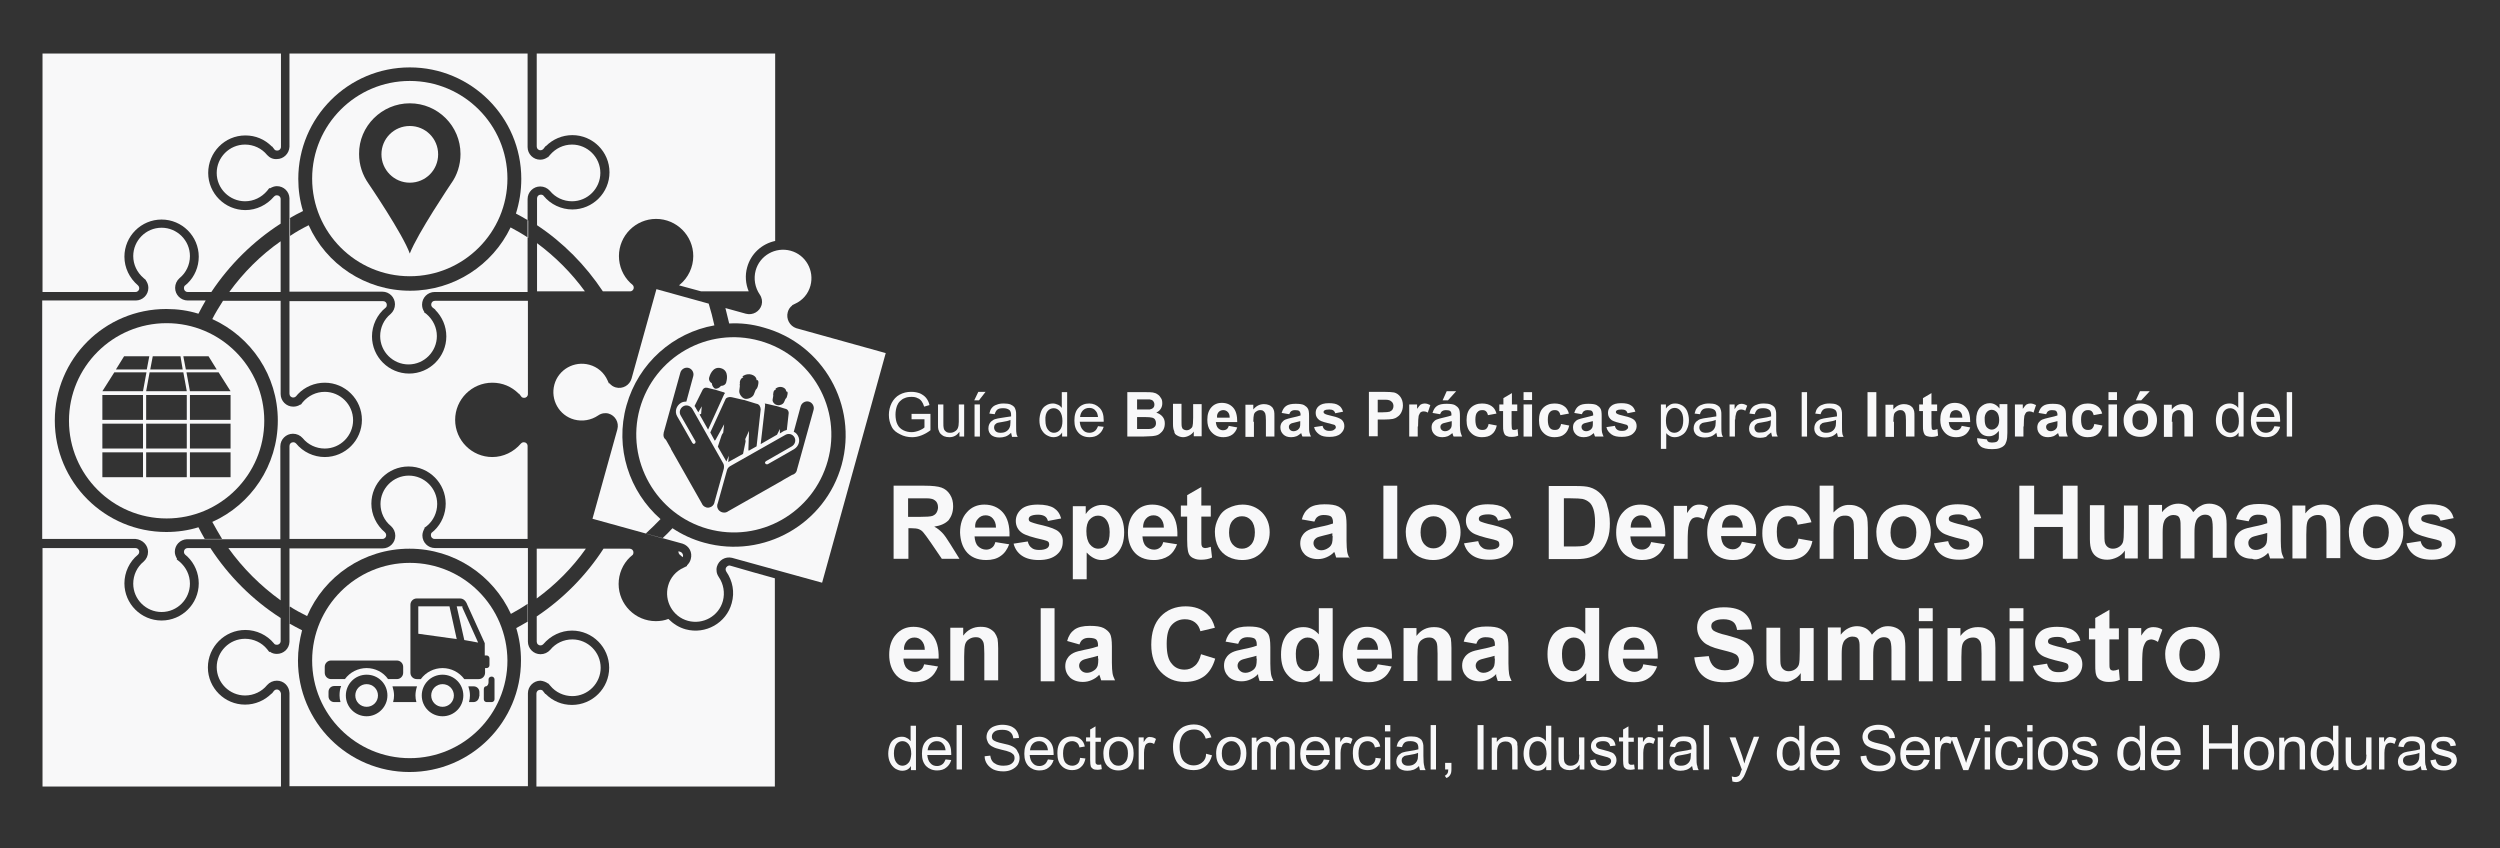
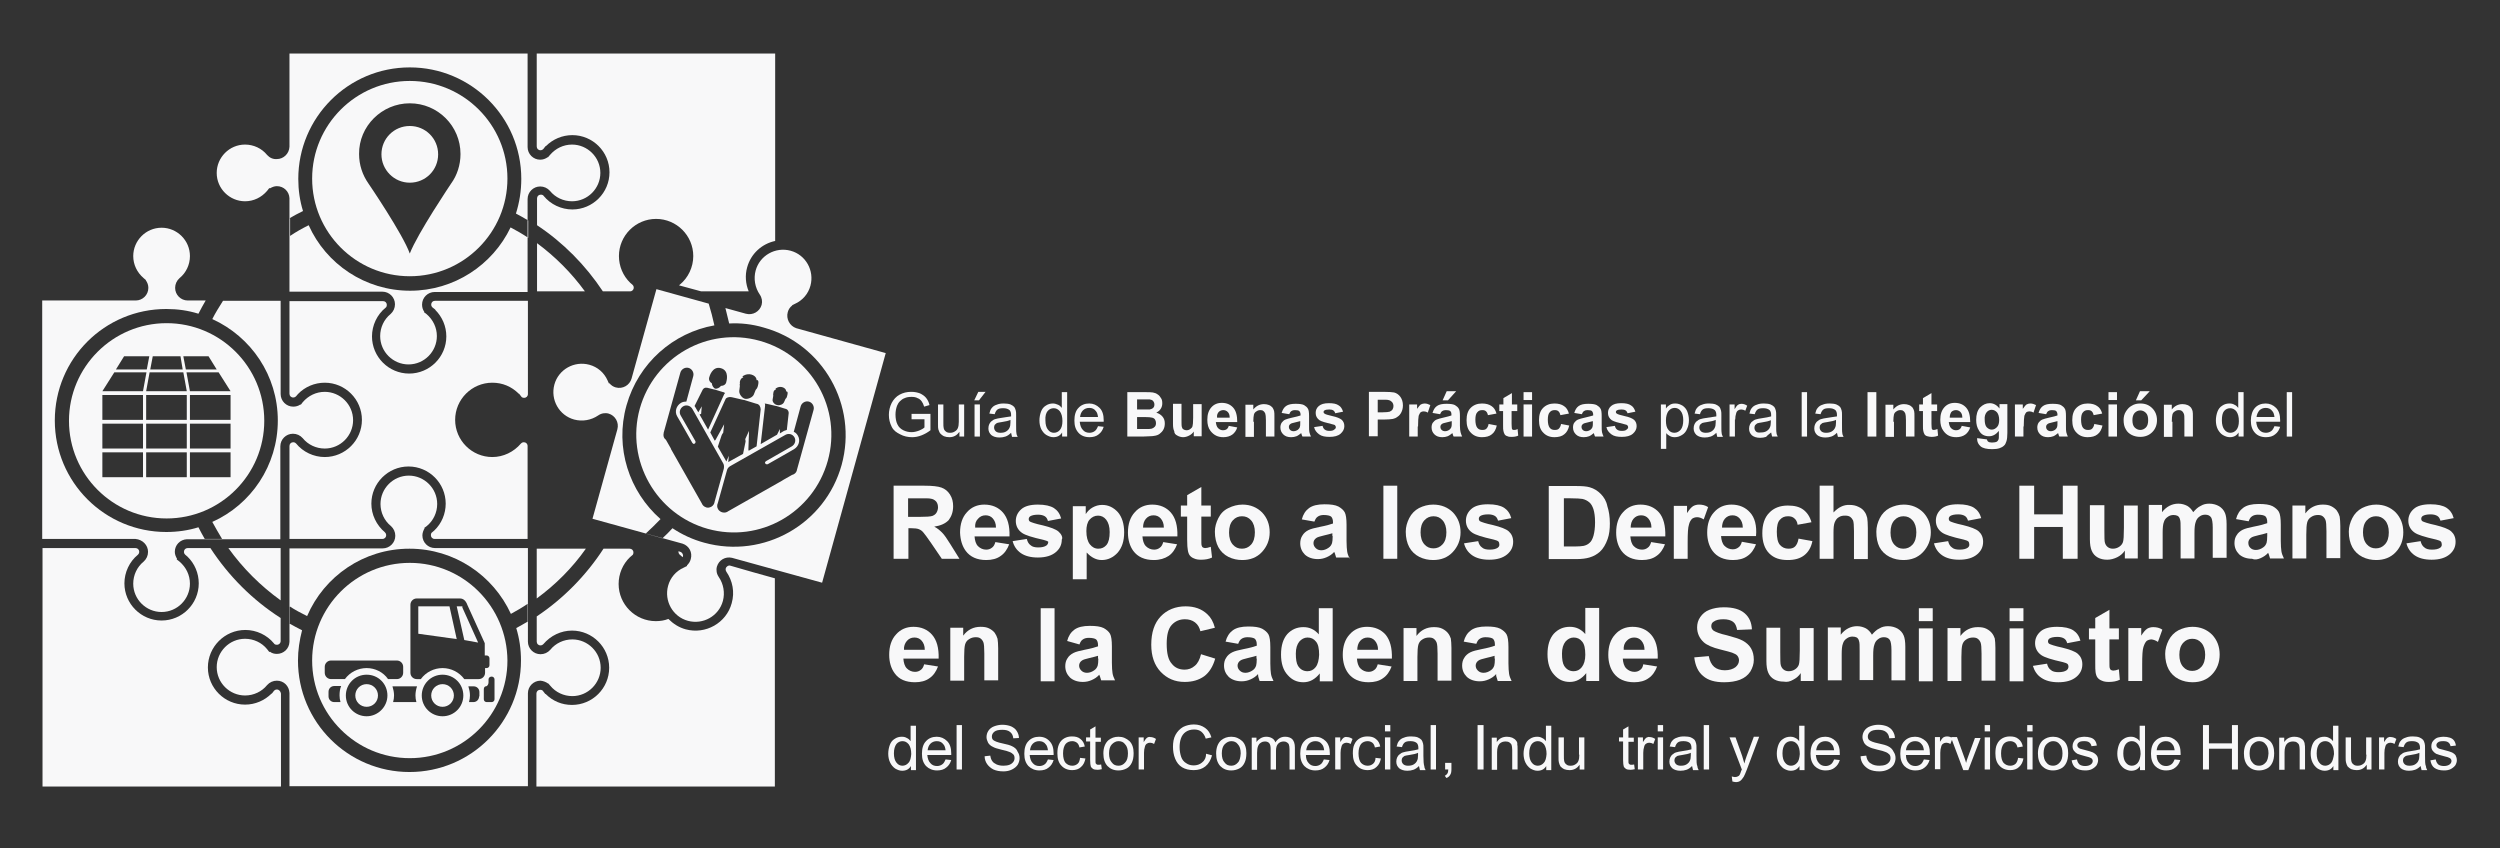
<svg xmlns="http://www.w3.org/2000/svg" version="1.1" id="Capa_1" x="0px" y="0px" viewBox="0 0 793.7 269.3" style="enable-background:new 0 0 793.7 269.3;" xml:space="preserve">
  <rect x="0" y="0" width="793.7" height="269.3" fill="#333333" stroke="none" />
  <style type="text/css">
	.st0{fill:#F8F8F9;}
</style>
  <g>
    <path class="st0" d="M174,217l0.1,0l0.6,0.7c1.7,2.1,4.3,3.3,7,3.3c5,0,9-4.1,9-9c0-5-4.1-9-9-9c-2.7,0-5.3,1.2-7,3.3   c-0.8,0.9-1.9,1.4-3.1,1.4c-2.2,0-4-1.8-4-4V174h-29.5c-2.2,0-4-1.8-4-4c0-0.8,0.3-1.6,0.7-2.3l-0.1-0.1l0.8-0.6   c2.1-1.7,3.3-4.3,3.3-7c0-5-4.1-9-9-9c-5,0-9,4.1-9,9c0,2.7,1.2,5.3,3.3,7c0.9,0.8,1.4,1.9,1.4,3.1c0,2.2-1.8,4-4,4H91.9l0,29.7   c-0.1,2.2-1.9,3.8-4,3.8c-0.8,0-1.6-0.2-2.2-0.7l-0.2,0.1l-0.7-0.9c-1.7-2.1-4.3-3.3-7-3.3c-5,0-9,4.1-9,9c0,5,4.1,9,9,9   c2.7,0,5.3-1.2,7-3.3c0.8-0.9,1.9-1.4,3.1-1.4c2.2,0,3.9,1.7,4,3.9v29.6h75.7v-29.5c0-2.2,1.8-4,4-4   C172.5,216.2,173.3,216.5,174,217z M167.6,197.3c-1.2,0.7-2.4,1.4-3.7,2.1c1,3.3,1.5,6.7,1.5,10.3c0,19.5-15.8,35.4-35.4,35.4   c-19.5,0-35.4-15.8-35.4-35.4c0-3.3,0.5-6.5,1.3-9.6c-1.4-0.7-2.7-1.4-4.1-2.2v-5.5c1.8,1.2,3.7,2.2,5.7,3.2   c5.4-12.6,17.9-21.4,32.5-21.4c14.3,0,26.6,8.5,32.2,20.7c1.8-1,3.6-2,5.3-3.2V197.3z" />
    <path class="st0" d="M156.3,121.5c3.2,0,6.1,1.2,8.4,3.5l0.1,0l0.7,0.9c0.1,0.2,0.4,0.4,0.9,0.4c0.7,0,1.2-0.5,1.2-1.2V95.5l0,0h0   v0l0,0h-29.5c-0.7,0-1.2,0.5-1.2,1.2c0,0.5,0.3,0.8,0.4,0.9l0.9,0.7l0,0.1c2.2,2.2,3.5,5.2,3.5,8.4c0,6.5-5.3,11.8-11.8,11.8   s-11.8-5.3-11.8-11.8c0-3.5,1.6-6.9,4.3-9.1c0.2-0.1,0.4-0.4,0.4-0.9c0-0.7-0.5-1.2-1.2-1.2H91.9V125l0,0c0,0.7,0.5,1.2,1.2,1.2   c0.5,0,0.8-0.3,0.9-0.4l0.6-0.7l0,0c2.2-2.3,5.3-3.6,8.5-3.6c6.5,0,11.8,5.3,11.8,11.8c0,6.5-5.3,11.8-11.8,11.8   c-3.5,0-6.9-1.6-9.1-4.3c-0.1-0.1-0.4-0.4-0.9-0.4c-0.7,0-1.2,0.5-1.2,1.2h0v29.5l0,0l0,0h29.5v0c0.7,0,1.2-0.5,1.2-1.2   c0-0.5-0.3-0.8-0.4-0.9c-2.7-2.3-4.3-5.6-4.3-9.1c0-6.5,5.3-11.8,11.8-11.8c6.5,0,11.8,5.3,11.8,11.8c0,3.2-1.3,6.3-3.6,8.5l0,0   l-0.7,0.6c-0.2,0.1-0.4,0.4-0.4,0.9c0,0.7,0.5,1.2,1.2,1.2l0,0h29.5v-29.5c0-0.7-0.5-1.2-1.2-1.2c-0.5,0-0.8,0.3-0.9,0.4   c-2.3,2.7-5.6,4.3-9.1,4.3c-6.5,0-11.8-5.3-11.8-11.8C144.5,126.8,149.8,121.5,156.3,121.5z" />
    <path class="st0" d="M215.4,175c0,0.1,0,0.1,0,0.2c0,0.5,0.3,0.8,0.4,0.9c0.3,0.2,0.6,0.5,0.9,0.8c0-0.1,0.1-0.1,0.1-0.2   c0.2-0.6-0.2-1.3-0.8-1.5l0,0L215.4,175z" />
    <path class="st0" d="M231.9,179.6L231.9,179.6c-0.6-0.2-1.3,0.2-1.5,0.9c-0.1,0.5,0.1,0.8,0.2,1c2,2.9,2.7,6.5,1.7,10   c-1.7,6.3-8.3,10-14.6,8.3c-2.2-0.6-4-1.8-5.5-3.3c-1.3,0.5-2.6,0.7-4,0.7c-6.5,0-11.8-5.3-11.8-11.8c0-3.2,1.3-6.3,3.6-8.5l0,0   l0.7-0.6c0.2-0.1,0.4-0.4,0.4-0.9c0-0.7-0.5-1.2-1.2-1.2l0,0h-29.5v15.8c6-4.4,11.3-9.7,15.6-15.8h5.6   c-5.5,8.5-12.8,15.9-21.2,21.5v8c0,0.7,0.5,1.2,1.2,1.2c0.5,0,0.8-0.3,0.9-0.4c2.3-2.7,5.6-4.3,9.1-4.3c6.5,0,11.8,5.3,11.8,11.8   c0,6.5-5.3,11.8-11.8,11.8c-3.2,0-6.1-1.2-8.4-3.5l-0.1,0l-0.7-0.9c-0.1-0.2-0.4-0.4-0.9-0.4c-0.7,0-1.2,0.5-1.2,1.2v29.5h75.7   v-66.1l-6.8-1.9L231.9,179.6z" />
-     <path class="st0" d="M43,92.7c0.7,0,1.2-0.5,1.2-1.2c0-0.5-0.3-0.8-0.4-0.9c-2.7-2.3-4.3-5.6-4.3-9.1c0-6.5,5.3-11.8,11.8-11.8   s11.8,5.3,11.8,11.8c0,3.2-1.3,6.3-3.6,8.5l0,0l-0.7,0.6c-0.2,0.1-0.4,0.4-0.4,0.9c0,0.7,0.5,1.2,1.2,1.2l0,0h29.5V63.2   c0-0.7-0.5-1.2-1.2-1.2c-0.5,0-0.8,0.3-0.9,0.4c-2.3,2.7-5.6,4.3-9.1,4.3c-6.5,0-11.8-5.3-11.8-11.8S71.3,43,77.9,43   c3.2,0,6.1,1.2,8.4,3.5l0.1,0l0.7,0.9c0.1,0.2,0.4,0.4,0.9,0.4c0.7,0,1.2-0.5,1.2-1.2V17H13.5v75.7L43,92.7L43,92.7z M89.1,71v5.6   c-6.3,4.4-11.8,9.9-16.3,16.1h-5.7C72.9,84,80.4,76.6,89.1,71z" />
    <path class="st0" d="M84.8,49.2c-1.7-2.1-4.3-3.3-7-3.3c-5,0-9,4.1-9,9c0,5,4.1,9,9,9c2.7,0,5.2-1.2,7-3.3l0.7-0.9l0.2,0.1   c0.7-0.4,1.4-0.7,2.2-0.7c2.2,0,3.9,1.7,4,3.8l0,29.7h29.5c2.2,0,4,1.8,4,4c0,1.2-0.5,2.3-1.4,3.1c-2.1,1.7-3.3,4.3-3.3,7   c0,5,4.1,9,9,9c5,0,9-4.1,9-9c0-2.7-1.2-5.2-3.3-7l-0.8-0.6l0.1-0.1c-0.5-0.7-0.7-1.5-0.7-2.3c0-2.2,1.8-4,4-4h29.5V63.2   c0-2.2,1.8-4,4-4c1.2,0,2.3,0.5,3.1,1.4c1.7,2.1,4.3,3.3,7,3.3c5,0,9-4.1,9-9c0-5-4.1-9-9-9c-2.7,0-5.2,1.2-7,3.3l-0.6,0.7l-0.1,0   c-0.7,0.5-1.5,0.8-2.4,0.8c-2.2,0-4-1.8-4-4V17H91.9v29.6c-0.1,2.2-1.9,3.9-4,3.9C86.7,50.6,85.6,50.1,84.8,49.2z M91.9,69.3   c1.4-0.8,2.8-1.6,4.3-2.3c-1-3.2-1.5-6.7-1.5-10.2c0-19.5,15.8-35.4,35.4-35.4c19.5,0,35.4,15.8,35.4,35.4c0,3.8-0.6,7.5-1.7,11   c1.3,0.7,2.6,1.4,3.9,2.2v5.5c-1.8-1.2-3.7-2.3-5.6-3.3c-5.7,11.9-17.9,20.1-31.9,20.1c-14.3,0-26.7-8.5-32.2-20.8   c-2,1-4,2.1-5.9,3.4V69.3z" />
    <path class="st0" d="M171.6,47.7c0.5,0,0.8-0.3,0.9-0.4l0.7-0.9l0.1,0c2.2-2.2,5.2-3.5,8.4-3.5c6.5,0,11.8,5.3,11.8,11.8   c0,6.5-5.3,11.8-11.8,11.8c-3.5,0-6.9-1.6-9.1-4.3c-0.1-0.2-0.4-0.4-0.9-0.4c-0.7,0-1.2,0.5-1.2,1.2v8.5c8.3,5.5,15.4,12.7,20.9,21   h-5.7c-4.3-5.9-9.4-11-15.2-15.3v15.3h29.5l0,0c0.7,0,1.2-0.5,1.2-1.2c0-0.5-0.3-0.8-0.4-0.9l-0.7-0.6l0,0   c-2.3-2.2-3.6-5.3-3.6-8.5c0-6.5,5.3-11.8,11.8-11.8c6.5,0,11.8,5.3,11.8,11.8c0,3.5-1.6,6.9-4.3,9.1c-0.1,0-0.1,0.1-0.2,0.2l7,1.9   h15.1c-1-2.4-1.2-5.1-0.5-7.6c1.2-4.4,4.7-7.5,8.9-8.4V17h-75.7v29.5C170.4,47.2,170.9,47.7,171.6,47.7z" />
    <path class="st0" d="M47,175.2c0,1.2-0.5,2.3-1.4,3.1c-2.1,1.7-3.3,4.3-3.3,7c0,5,4.1,9,9,9c5,0,9-4.1,9-9c0-2.7-1.2-5.2-3.3-7   l-0.9-0.7l0.1-0.2c-0.4-0.7-0.7-1.4-0.7-2.2c0-2.2,1.7-3.9,3.8-4l29.7,0v-29.5c0-2.2,1.8-4,4-4c1.2,0,2.3,0.5,3.1,1.4   c1.7,2.1,4.3,3.3,7,3.3c5,0,9-4.1,9-9c0-5-4.1-9-9-9c-2.7,0-5.2,1.2-7,3.3l-0.6,0.8l-0.1-0.1c-0.7,0.5-1.5,0.7-2.3,0.7   c-2.2,0-4-1.8-4-4V95.5H70.8c-1.2,1.9-2.4,3.8-3.4,5.8c12.3,5.6,20.8,17.9,20.8,32.2c0,14.3-8.5,26.7-20.8,32.2   c1,1.8,2,3.6,3.1,5.4h-5.5c-0.7-1.2-1.4-2.5-2-3.7c-3.2,1-6.7,1.5-10.2,1.5c-19.5,0-35.4-15.8-35.4-35.4s15.8-35.4,35.4-35.4   c3.6,0,7,0.5,10.2,1.5c0.7-1.4,1.5-2.8,2.3-4.2h-5.7c-2.2,0-4-1.8-4-4c0-1.2,0.5-2.3,1.4-3.1c2.1-1.7,3.3-4.3,3.3-7c0-5-4.1-9-9-9   c-5,0-9,4.1-9,9c0,2.7,1.2,5.2,3.3,7l0.7,0.6l0,0.1c0.5,0.7,0.8,1.5,0.8,2.4c0,2.2-1.8,4-4,4H13.4v75.7h29.6   C45.3,171.3,47,173.1,47,175.2z" />
    <path class="st0" d="M87.9,218.9c-0.5,0-0.8,0.3-0.9,0.4l-0.7,0.9l-0.1,0c-2.2,2.2-5.2,3.5-8.4,3.5c-6.5,0-11.8-5.3-11.8-11.8   S71.3,200,77.9,200c3.5,0,6.9,1.6,9.1,4.3c0.1,0.2,0.4,0.4,0.9,0.4c0.7,0,1.2-0.5,1.2-1.2V174H59.6l0,0c-0.7,0-1.2,0.5-1.2,1.2   c0,0.5,0.3,0.8,0.4,0.9l0.7,0.6l0,0c2.3,2.2,3.6,5.3,3.6,8.5c0,6.5-5.3,11.8-11.8,11.8s-11.8-5.3-11.8-11.8c0-3.5,1.6-6.9,4.3-9.1   c0.1-0.1,0.4-0.4,0.4-0.9c0-0.7-0.5-1.2-1.2-1.2v0H13.5v75.7h75.7v-29.5C89.1,219.5,88.6,218.9,87.9,218.9z M72.5,174   c4.6,6.4,10.2,12,16.6,16.6v5.6c-8.9-5.7-16.5-13.3-22.3-22.2H72.5z" />
    <path class="st0" d="M285.8,137.9c1.1,0.6,2.4,0.9,3.8,0.9c1,0,2-0.2,3-0.6s1.9-0.9,2.8-1.6v-5.2l-6,0v1.7h4.1v2.6   c-0.4,0.4-1,0.7-1.7,1c-0.8,0.3-1.6,0.5-2.4,0.5c-0.9,0-1.8-0.2-2.6-0.6c-0.8-0.4-1.5-1-1.9-1.9c-0.4-0.8-0.6-1.9-0.6-3.1   c0-1,0.2-2,0.5-2.8c0.2-0.5,0.5-1,0.9-1.4c0.4-0.4,0.9-0.8,1.5-1c0.6-0.3,1.4-0.4,2.2-0.4c0.7,0,1.4,0.1,1.9,0.4   c0.6,0.2,1,0.6,1.3,1c0.3,0.4,0.6,1,0.8,1.7l1.7-0.5c-0.2-0.9-0.6-1.7-1.1-2.3c-0.5-0.6-1.1-1-1.9-1.4c-0.8-0.3-1.7-0.5-2.8-0.5   c-1.4,0-2.6,0.3-3.7,0.9c-1.1,0.6-1.9,1.5-2.5,2.6c-0.6,1.2-0.9,2.5-0.9,3.8c0,1.4,0.3,2.6,0.9,3.8S284.6,137.3,285.8,137.9z" />
    <path class="st0" d="M298.5,137.6c0.3,0.3,0.6,0.6,1.2,0.9c0.5,0.2,1.1,0.3,1.7,0.3c1.4,0,2.4-0.6,3.2-1.7v1.5h1.5v-10.2h-1.7v5.5   c0,0.9-0.1,1.5-0.3,2c-0.2,0.5-0.5,0.8-1,1.1s-0.9,0.4-1.5,0.4c-0.5,0-1-0.1-1.3-0.4c-0.4-0.3-0.6-0.6-0.7-1.1   c-0.1-0.3-0.1-0.9-0.1-1.8v-5.7h-1.7v6.3c0,0.7,0,1.3,0.1,1.6C298.1,136.8,298.2,137.2,298.5,137.6z" />
    <polygon class="st0" points="312.9,124.4 310.6,124.4 309.3,127.1 310.8,127.1  " />
    <rect x="309.4" y="128.4" class="st0" width="1.7" height="10.2" />
    <path class="st0" d="M317.7,132.7c-0.7,0.1-1.2,0.2-1.5,0.3c-0.5,0.1-0.9,0.3-1.2,0.6c-0.4,0.2-0.7,0.6-0.9,1   c-0.2,0.4-0.3,0.9-0.3,1.4c0,0.9,0.3,1.5,0.9,2.1c0.6,0.5,1.5,0.8,2.6,0.8c0.7,0,1.3-0.1,1.9-0.3c0.6-0.2,1.2-0.6,1.8-1.2   c0.1,0.5,0.2,0.9,0.3,1.3h1.8c-0.2-0.4-0.4-0.8-0.4-1.2c-0.1-0.4-0.1-1.4-0.1-3V132c0-0.8,0-1.3-0.1-1.6c-0.1-0.5-0.3-0.9-0.5-1.2   c-0.3-0.3-0.7-0.6-1.2-0.8c-0.5-0.2-1.3-0.3-2.1-0.3c-0.9,0-1.6,0.1-2.3,0.4c-0.7,0.2-1.2,0.6-1.5,1c-0.4,0.4-0.6,1-0.8,1.8   l1.7,0.2c0.2-0.7,0.5-1.2,0.9-1.5c0.4-0.3,1-0.4,1.8-0.4c0.9,0,1.5,0.2,2,0.6c0.3,0.3,0.5,0.8,0.5,1.5c0,0.1,0,0.2,0,0.5   C320.1,132.3,319.1,132.5,317.7,132.7z M320.8,134.1c0,0.8-0.1,1.3-0.3,1.7c-0.2,0.5-0.6,0.9-1.1,1.2c-0.5,0.3-1.1,0.4-1.8,0.4   c-0.7,0-1.2-0.2-1.5-0.5c-0.3-0.3-0.5-0.7-0.5-1.2c0-0.3,0.1-0.6,0.2-0.8c0.2-0.2,0.4-0.4,0.7-0.6c0.3-0.1,0.8-0.2,1.5-0.3   c1.3-0.2,2.2-0.4,2.8-0.7V134.1z" />
    <path class="st0" d="M332.2,138.1c0.7,0.4,1.4,0.7,2.2,0.7c1.3,0,2.2-0.5,2.8-1.5v1.3h1.6v-14.1h-1.7v5c-0.3-0.4-0.7-0.8-1.2-1   s-1-0.4-1.6-0.4c-0.8,0-1.6,0.2-2.3,0.7c-0.7,0.4-1.2,1.1-1.5,1.9s-0.5,1.8-0.5,2.8c0,1,0.2,2,0.6,2.8   C331,137,331.5,137.7,332.2,138.1z M332.6,130.5c0.5-0.6,1.2-0.9,1.9-0.9c0.8,0,1.4,0.3,2,1c0.5,0.7,0.8,1.7,0.8,3.1   c0,1.3-0.3,2.2-0.8,2.8c-0.5,0.6-1.2,0.9-1.9,0.9c-0.7,0-1.4-0.3-1.9-1c-0.5-0.6-0.8-1.6-0.8-2.9   C331.8,132.1,332.1,131.1,332.6,130.5z" />
    <path class="st0" d="M345.9,138.8c1.2,0,2.2-0.3,2.9-0.9c0.8-0.6,1.3-1.4,1.6-2.4l-1.8-0.2c-0.3,0.7-0.6,1.3-1.1,1.6   c-0.4,0.3-1,0.5-1.6,0.5c-0.9,0-1.6-0.3-2.1-0.9c-0.6-0.6-0.9-1.5-1-2.6h7.6c0-0.2,0-0.4,0-0.5c0-1.7-0.4-3-1.3-3.9   c-0.9-0.9-2-1.4-3.3-1.4c-1.4,0-2.6,0.5-3.4,1.4c-0.9,0.9-1.3,2.3-1.3,4c0,1.7,0.4,2.9,1.3,3.9   C343.2,138.3,344.4,138.8,345.9,138.8z M343.8,130.3c0.5-0.5,1.2-0.8,2-0.8c0.9,0,1.6,0.3,2.1,1c0.4,0.4,0.6,1.1,0.7,1.9h-5.7   C343,131.6,343.2,130.9,343.8,130.3z" />
    <path class="st0" d="M366.3,138.4c0.8-0.1,1.4-0.3,1.9-0.7c0.5-0.4,0.9-0.8,1.2-1.4c0.3-0.6,0.4-1.2,0.4-1.9c0-0.8-0.2-1.5-0.7-2.1   c-0.5-0.6-1.1-1-2-1.3c0.6-0.3,1.1-0.7,1.4-1.2c0.4-0.6,0.5-1.2,0.5-1.8c0-0.6-0.1-1.2-0.4-1.6c-0.3-0.5-0.6-0.9-1.1-1.2   c-0.4-0.3-0.9-0.5-1.5-0.6c-0.5-0.1-1.4-0.1-2.5-0.1h-5.6v14.1h4.8C364.7,138.5,365.9,138.5,366.3,138.4z M361,126.8h1.6   c1.3,0,2.1,0,2.4,0c0.5,0.1,0.8,0.2,1.1,0.5c0.2,0.3,0.4,0.6,0.4,1.1c0,0.5-0.1,0.8-0.4,1.1c-0.3,0.3-0.7,0.4-1.1,0.5   c-0.3,0-1,0-2.1,0H361V126.8z M361,132.4h2.3c1.3,0,2.1,0.1,2.5,0.2c0.4,0.1,0.7,0.3,0.9,0.6c0.2,0.3,0.3,0.7,0.3,1.1   c0,0.5-0.1,0.9-0.4,1.2c-0.3,0.3-0.6,0.5-1,0.6c-0.3,0.1-0.9,0.1-1.9,0.1H361V132.4z" />
    <path class="st0" d="M373.8,138.3c0.5,0.3,1.2,0.5,1.8,0.5c0.7,0,1.3-0.2,1.9-0.5c0.6-0.3,1.1-0.7,1.5-1.3v1.5h2.5v-10.2h-2.7v4.3   c0,1.5-0.1,2.4-0.2,2.7c-0.1,0.4-0.4,0.7-0.7,0.9c-0.4,0.3-0.8,0.4-1.2,0.4c-0.4,0-0.7-0.1-1-0.3c-0.3-0.2-0.4-0.4-0.5-0.8   c-0.1-0.3-0.1-1.2-0.1-2.6v-4.7h-2.7v6.4c0,1,0.1,1.7,0.4,2.3C372.8,137.6,373.2,138,373.8,138.3z" />
    <path class="st0" d="M388.4,138.8c1.1,0,2.1-0.3,2.8-0.8c0.7-0.5,1.3-1.3,1.6-2.3l-2.7-0.5c-0.1,0.5-0.4,0.9-0.7,1.1   c-0.3,0.2-0.6,0.3-1.1,0.3c-0.6,0-1.1-0.2-1.6-0.7c-0.4-0.4-0.6-1.1-0.7-1.9h6.8c0-2.1-0.4-3.6-1.3-4.6c-0.9-1-2.1-1.5-3.6-1.5   c-1.4,0-2.5,0.5-3.3,1.4c-0.9,1-1.3,2.3-1.3,4c0,1.4,0.3,2.6,1,3.5C385.4,138.2,386.7,138.8,388.4,138.8z M386.9,130.8   c0.4-0.4,0.9-0.6,1.5-0.6c0.5,0,1,0.2,1.4,0.6c0.4,0.4,0.6,1,0.6,1.8h-4C386.3,131.8,386.5,131.3,386.9,130.8z" />
    <path class="st0" d="M397.9,133.9c0-1.1,0.1-1.9,0.2-2.3c0.1-0.4,0.4-0.8,0.8-1c0.4-0.3,0.8-0.4,1.3-0.4c0.4,0,0.7,0.1,0.9,0.3   c0.3,0.2,0.4,0.4,0.6,0.8c0.1,0.3,0.2,1,0.2,2.1v5.2h2.7v-6.3c0-0.8,0-1.4-0.1-1.8c-0.1-0.4-0.3-0.8-0.5-1.1   c-0.3-0.3-0.6-0.6-1.1-0.8s-1-0.3-1.6-0.3c-1.4,0-2.5,0.6-3.4,1.7v-1.5h-2.5v10.2h2.7V133.9z" />
    <path class="st0" d="M410.2,132.6c-0.9,0.2-1.6,0.4-2.1,0.6c-0.5,0.2-0.9,0.6-1.2,1c-0.3,0.5-0.4,1-0.4,1.5c0,0.9,0.3,1.6,0.9,2.2   c0.6,0.6,1.4,0.9,2.5,0.9c0.6,0,1.2-0.1,1.7-0.3c0.5-0.2,1-0.6,1.5-1c0,0.1,0.1,0.2,0.1,0.3c0.1,0.4,0.2,0.6,0.3,0.8h2.7   c-0.2-0.5-0.4-0.9-0.5-1.4c-0.1-0.4-0.1-1.1-0.1-2l0-3.1c0-1.2-0.1-2-0.4-2.4c-0.2-0.4-0.7-0.8-1.2-1.1c-0.6-0.3-1.5-0.4-2.7-0.4   c-1.3,0-2.3,0.2-3,0.7c-0.7,0.5-1.1,1.2-1.4,2.2l2.4,0.4c0.2-0.5,0.4-0.8,0.7-1c0.3-0.2,0.6-0.3,1.1-0.3c0.7,0,1.2,0.1,1.4,0.3   s0.4,0.6,0.4,1.1v0.3C412.4,132.1,411.5,132.3,410.2,132.6z M412.8,134.2c0,0.6,0,1.1-0.1,1.3c-0.1,0.4-0.3,0.6-0.6,0.9   c-0.4,0.3-0.9,0.5-1.4,0.5c-0.4,0-0.8-0.1-1.1-0.4c-0.3-0.3-0.4-0.6-0.4-1c0-0.4,0.2-0.7,0.5-0.9c0.2-0.2,0.7-0.3,1.5-0.5   c0.7-0.2,1.3-0.3,1.6-0.4V134.2z" />
    <path class="st0" d="M422.1,136.8c-0.6,0-1.1-0.1-1.5-0.4c-0.4-0.3-0.6-0.7-0.7-1.2l-2.7,0.4c0.2,1,0.8,1.7,1.6,2.3   c0.8,0.6,1.9,0.8,3.3,0.8c1.5,0,2.7-0.3,3.5-1c0.8-0.7,1.2-1.5,1.2-2.4c0-0.9-0.3-1.5-0.8-2c-0.6-0.5-1.6-0.9-3-1.2   c-1.4-0.3-2.3-0.6-2.5-0.8c-0.2-0.1-0.3-0.3-0.3-0.5c0-0.2,0.1-0.4,0.3-0.5c0.3-0.2,0.8-0.3,1.5-0.3c0.6,0,1,0.1,1.3,0.3   c0.3,0.2,0.5,0.5,0.6,0.9l2.5-0.5c-0.3-0.9-0.7-1.6-1.4-2c-0.7-0.5-1.7-0.7-3.1-0.7c-1.5,0-2.5,0.3-3.2,0.9c-0.7,0.6-1,1.3-1,2.2   c0,1,0.4,1.7,1.2,2.3c0.6,0.4,2,0.8,4.1,1.3c0.5,0.1,0.8,0.2,0.9,0.4c0.1,0.1,0.2,0.3,0.2,0.5c0,0.3-0.1,0.5-0.4,0.7   C423.3,136.7,422.8,136.8,422.1,136.8z" />
    <path class="st0" d="M437.4,133.2h1.9c1.3,0,2.3-0.1,2.9-0.2c0.5-0.1,1-0.3,1.5-0.7c0.5-0.3,0.9-0.8,1.2-1.4   c0.3-0.6,0.5-1.3,0.5-2.2c0-1.1-0.3-2-0.8-2.7c-0.5-0.7-1.2-1.2-2-1.4c-0.5-0.1-1.7-0.2-3.4-0.2h-4.6v14.1h2.8V133.2z M437.4,126.9   h1.4c1,0,1.7,0,2,0.1c0.5,0.1,0.8,0.3,1.1,0.6c0.3,0.3,0.5,0.8,0.5,1.3c0,0.4-0.1,0.8-0.3,1.1c-0.2,0.3-0.5,0.5-0.9,0.7   c-0.4,0.1-1.1,0.2-2.2,0.2h-1.6V126.9z" />
    <path class="st0" d="M450.2,135.4c0-1.7,0.1-2.9,0.2-3.4c0.2-0.5,0.4-0.9,0.6-1.1c0.3-0.2,0.6-0.3,1-0.3c0.4,0,0.8,0.1,1.3,0.4   l0.8-2.4c-0.6-0.3-1.2-0.5-1.8-0.5c-0.4,0-0.8,0.1-1.2,0.3c-0.3,0.2-0.7,0.7-1.2,1.4v-1.4h-2.5v10.2h2.7V135.4z" />
    <polygon class="st0" points="462.3,124.2 459.3,124.2 458,127.1 459.7,127.1  " />
    <path class="st0" d="M463.5,135.2l0-3.1c0-1.2-0.1-2-0.4-2.4c-0.2-0.4-0.7-0.8-1.2-1.1c-0.6-0.3-1.5-0.4-2.7-0.4   c-1.3,0-2.3,0.2-3,0.7c-0.7,0.5-1.1,1.2-1.4,2.2l2.4,0.4c0.2-0.5,0.4-0.8,0.7-1c0.3-0.2,0.6-0.3,1.1-0.3c0.7,0,1.2,0.1,1.4,0.3   c0.3,0.2,0.4,0.6,0.4,1.1v0.3c-0.5,0.2-1.4,0.4-2.6,0.7c-0.9,0.2-1.6,0.4-2.1,0.6c-0.5,0.2-0.9,0.6-1.2,1s-0.4,1-0.4,1.5   c0,0.9,0.3,1.6,0.9,2.2c0.6,0.6,1.4,0.9,2.5,0.9c0.6,0,1.2-0.1,1.7-0.3c0.5-0.2,1-0.6,1.5-1c0,0.1,0.1,0.2,0.1,0.3   c0.1,0.4,0.2,0.6,0.3,0.8h2.7c-0.2-0.5-0.4-0.9-0.5-1.4C463.6,136.8,463.5,136.1,463.5,135.2z M460.9,134.2c0,0.6,0,1.1-0.1,1.3   c-0.1,0.4-0.3,0.6-0.6,0.9c-0.4,0.3-0.9,0.5-1.4,0.5c-0.4,0-0.8-0.1-1.1-0.4c-0.3-0.3-0.4-0.6-0.4-1c0-0.4,0.2-0.7,0.5-0.9   c0.2-0.2,0.7-0.3,1.5-0.5c0.7-0.2,1.3-0.3,1.6-0.4V134.2z" />
    <path class="st0" d="M470.5,138.8c1.3,0,2.4-0.3,3.1-0.9c0.8-0.6,1.3-1.5,1.6-2.8l-2.6-0.5c-0.1,0.7-0.4,1.2-0.7,1.5   c-0.3,0.3-0.7,0.4-1.3,0.4c-0.7,0-1.2-0.2-1.6-0.7c-0.4-0.5-0.6-1.4-0.6-2.6c0-1.1,0.2-1.9,0.6-2.3c0.4-0.5,0.9-0.7,1.6-0.7   c0.5,0,0.9,0.1,1.2,0.4c0.3,0.3,0.5,0.7,0.6,1.2l2.7-0.5c-0.3-1.1-0.8-1.9-1.6-2.4c-0.7-0.5-1.7-0.8-3-0.8c-1.5,0-2.7,0.5-3.6,1.4   s-1.3,2.2-1.3,3.9c0,1.7,0.4,3,1.3,3.9C467.8,138.3,469,138.8,470.5,138.8z" />
    <path class="st0" d="M480.7,136.5c-0.2,0-0.3,0-0.5-0.1c-0.1-0.1-0.2-0.2-0.2-0.3c0-0.1-0.1-0.6-0.1-1.5v-4.1h1.8v-2.1H480v-3.6   l-2.7,1.6v2H476v2.1h1.2v4.4c0,1,0,1.6,0.1,1.9c0.1,0.4,0.2,0.8,0.4,1.1c0.2,0.3,0.5,0.5,0.9,0.6c0.4,0.2,0.8,0.2,1.3,0.2   c0.8,0,1.5-0.1,2.1-0.4l-0.2-2.1C481.3,136.5,481,136.5,480.7,136.5z" />
    <rect x="483.7" y="128.4" class="st0" width="2.7" height="10.2" />
    <rect x="483.7" y="124.5" class="st0" width="2.7" height="2.5" />
    <path class="st0" d="M493.5,138.8c1.3,0,2.4-0.3,3.1-0.9c0.8-0.6,1.3-1.5,1.6-2.8l-2.6-0.5c-0.1,0.7-0.4,1.2-0.7,1.5   c-0.3,0.3-0.7,0.4-1.3,0.4c-0.7,0-1.2-0.2-1.6-0.7c-0.4-0.5-0.6-1.4-0.6-2.6c0-1.1,0.2-1.9,0.6-2.3c0.4-0.5,0.9-0.7,1.6-0.7   c0.5,0,0.9,0.1,1.2,0.4c0.3,0.3,0.5,0.7,0.6,1.2l2.7-0.5c-0.3-1.1-0.8-1.9-1.6-2.4c-0.7-0.5-1.7-0.8-3-0.8c-1.5,0-2.7,0.5-3.6,1.4   s-1.3,2.2-1.3,3.9c0,1.7,0.4,3,1.3,3.9C490.8,138.3,492,138.8,493.5,138.8z" />
    <path class="st0" d="M503.1,132.6c-0.9,0.2-1.6,0.4-2.1,0.6c-0.5,0.2-0.9,0.6-1.2,1s-0.4,1-0.4,1.5c0,0.9,0.3,1.6,0.9,2.2   c0.6,0.6,1.4,0.9,2.5,0.9c0.6,0,1.2-0.1,1.7-0.3c0.5-0.2,1-0.6,1.5-1c0,0.1,0.1,0.2,0.1,0.3c0.1,0.4,0.2,0.6,0.3,0.8h2.7   c-0.2-0.5-0.4-0.9-0.5-1.4c-0.1-0.4-0.1-1.1-0.1-2l0-3.1c0-1.2-0.1-2-0.4-2.4c-0.2-0.4-0.7-0.8-1.2-1.1c-0.6-0.3-1.5-0.4-2.7-0.4   c-1.3,0-2.3,0.2-3,0.7c-0.7,0.5-1.1,1.2-1.4,2.2l2.4,0.4c0.2-0.5,0.4-0.8,0.7-1c0.3-0.2,0.6-0.3,1.1-0.3c0.7,0,1.2,0.1,1.4,0.3   s0.4,0.6,0.4,1.1v0.3C505.2,132.1,504.3,132.3,503.1,132.6z M505.7,134.2c0,0.6,0,1.1-0.1,1.3c-0.1,0.4-0.3,0.6-0.6,0.9   c-0.4,0.3-0.9,0.5-1.4,0.5c-0.4,0-0.8-0.1-1.1-0.4c-0.3-0.3-0.4-0.6-0.4-1c0-0.4,0.2-0.7,0.5-0.9c0.2-0.2,0.7-0.3,1.5-0.5   c0.7-0.2,1.3-0.3,1.6-0.4V134.2z" />
    <path class="st0" d="M514.9,136.8c-0.6,0-1.1-0.1-1.5-0.4c-0.4-0.3-0.6-0.7-0.7-1.2l-2.7,0.4c0.2,1,0.8,1.7,1.6,2.3   c0.8,0.6,1.9,0.8,3.3,0.8c1.5,0,2.7-0.3,3.5-1c0.8-0.7,1.2-1.5,1.2-2.4c0-0.9-0.3-1.5-0.8-2c-0.6-0.5-1.6-0.9-3-1.2   c-1.4-0.3-2.3-0.6-2.5-0.8c-0.2-0.1-0.3-0.3-0.3-0.5c0-0.2,0.1-0.4,0.3-0.5c0.3-0.2,0.8-0.3,1.5-0.3c0.6,0,1,0.1,1.3,0.3   c0.3,0.2,0.5,0.5,0.6,0.9l2.5-0.5c-0.3-0.9-0.7-1.6-1.4-2c-0.7-0.5-1.7-0.7-3.1-0.7c-1.5,0-2.5,0.3-3.2,0.9c-0.7,0.6-1,1.3-1,2.2   c0,1,0.4,1.7,1.2,2.3c0.6,0.4,2,0.8,4.1,1.3c0.5,0.1,0.8,0.2,0.9,0.4c0.1,0.1,0.2,0.3,0.2,0.5c0,0.3-0.1,0.5-0.4,0.7   C516.2,136.7,515.6,136.8,514.9,136.8z" />
    <path class="st0" d="M531.7,138.8c0.8,0,1.5-0.2,2.3-0.7c0.7-0.4,1.3-1.1,1.6-1.9c0.4-0.8,0.6-1.8,0.6-2.8c0-1-0.2-1.9-0.5-2.7   c-0.3-0.8-0.8-1.4-1.5-1.9c-0.7-0.4-1.4-0.7-2.3-0.7c-0.7,0-1.2,0.1-1.7,0.4c-0.5,0.3-0.9,0.6-1.3,1.2v-1.3h-1.6v14.1h1.7v-5   c0.3,0.4,0.7,0.7,1.1,0.9C530.6,138.7,531.1,138.8,531.7,138.8z M528.9,133.5c0-1.3,0.3-2.3,0.8-3c0.6-0.7,1.2-1,2-1   c0.7,0,1.4,0.3,1.9,1c0.5,0.6,0.8,1.6,0.8,2.9c0,1.4-0.3,2.4-0.8,3c-0.5,0.6-1.2,1-2,1c-0.8,0-1.4-0.3-1.9-0.9   C529.1,135.8,528.9,134.8,528.9,133.5z" />
    <path class="st0" d="M541.6,132.7c-0.7,0.1-1.2,0.2-1.5,0.3c-0.5,0.1-0.9,0.3-1.2,0.6c-0.4,0.2-0.7,0.6-0.9,1   c-0.2,0.4-0.3,0.9-0.3,1.4c0,0.9,0.3,1.5,0.9,2.1c0.6,0.5,1.5,0.8,2.6,0.8c0.7,0,1.3-0.1,1.9-0.3c0.6-0.2,1.2-0.6,1.8-1.2   c0.1,0.5,0.2,0.9,0.3,1.3h1.8c-0.2-0.4-0.4-0.8-0.4-1.2c-0.1-0.4-0.1-1.4-0.1-3V132c0-0.8,0-1.3-0.1-1.6c-0.1-0.5-0.3-0.9-0.5-1.2   c-0.3-0.3-0.7-0.6-1.2-0.8c-0.5-0.2-1.3-0.3-2.1-0.3c-0.9,0-1.6,0.1-2.3,0.4c-0.7,0.2-1.2,0.6-1.5,1c-0.4,0.4-0.6,1-0.8,1.8   l1.7,0.2c0.2-0.7,0.5-1.2,0.9-1.5c0.4-0.3,1-0.4,1.8-0.4c0.9,0,1.5,0.2,2,0.6c0.3,0.3,0.5,0.8,0.5,1.5c0,0.1,0,0.2,0,0.5   C544.1,132.3,543,132.5,541.6,132.7z M544.7,134.1c0,0.8-0.1,1.3-0.3,1.7c-0.2,0.5-0.6,0.9-1.1,1.2c-0.5,0.3-1.1,0.4-1.8,0.4   c-0.7,0-1.2-0.2-1.5-0.5c-0.3-0.3-0.5-0.7-0.5-1.2c0-0.3,0.1-0.6,0.2-0.8c0.2-0.2,0.4-0.4,0.7-0.6c0.3-0.1,0.8-0.2,1.5-0.3   c1.3-0.2,2.2-0.4,2.8-0.7V134.1z" />
    <path class="st0" d="M550.9,133.2c0-0.7,0.1-1.4,0.3-2c0.1-0.4,0.3-0.7,0.6-0.9c0.3-0.2,0.6-0.3,1-0.3c0.4,0,0.8,0.1,1.3,0.4   l0.6-1.6c-0.6-0.4-1.2-0.6-1.8-0.6c-0.4,0-0.8,0.1-1.1,0.3c-0.3,0.2-0.7,0.7-1.1,1.4v-1.5h-1.6v10.2h1.7V133.2z" />
    <path class="st0" d="M562.3,137.3c0.1,0.5,0.2,0.9,0.3,1.3h1.8c-0.2-0.4-0.4-0.8-0.4-1.2c-0.1-0.4-0.1-1.4-0.1-3V132   c0-0.8,0-1.3-0.1-1.6c-0.1-0.5-0.3-0.9-0.5-1.2c-0.3-0.3-0.7-0.6-1.2-0.8c-0.5-0.2-1.3-0.3-2.1-0.3c-0.9,0-1.6,0.1-2.3,0.4   c-0.7,0.2-1.2,0.6-1.5,1c-0.4,0.4-0.6,1-0.8,1.8l1.7,0.2c0.2-0.7,0.5-1.2,0.9-1.5c0.4-0.3,1-0.4,1.8-0.4c0.9,0,1.5,0.2,2,0.6   c0.3,0.3,0.5,0.8,0.5,1.5c0,0.1,0,0.2,0,0.5c-0.7,0.2-1.7,0.4-3.1,0.6c-0.7,0.1-1.2,0.2-1.5,0.3c-0.5,0.1-0.9,0.3-1.2,0.6   c-0.4,0.2-0.7,0.6-0.9,1c-0.2,0.4-0.3,0.9-0.3,1.4c0,0.9,0.3,1.5,0.9,2.1c0.6,0.5,1.5,0.8,2.6,0.8c0.7,0,1.3-0.1,1.9-0.3   C561.1,138.2,561.7,137.8,562.3,137.3z M557.5,137c-0.3-0.3-0.5-0.7-0.5-1.2c0-0.3,0.1-0.6,0.2-0.8c0.2-0.2,0.4-0.4,0.7-0.6   c0.3-0.1,0.8-0.2,1.5-0.3c1.3-0.2,2.2-0.4,2.8-0.7v0.6c0,0.8-0.1,1.3-0.3,1.7c-0.2,0.5-0.6,0.9-1.1,1.2c-0.5,0.3-1.1,0.4-1.8,0.4   C558.3,137.4,557.8,137.3,557.5,137z" />
    <rect x="572" y="124.5" class="st0" width="1.7" height="14.1" />
    <path class="st0" d="M579.9,132.7c-0.7,0.1-1.2,0.2-1.5,0.3c-0.5,0.1-0.9,0.3-1.2,0.6c-0.4,0.2-0.7,0.6-0.9,1   c-0.2,0.4-0.3,0.9-0.3,1.4c0,0.9,0.3,1.5,0.9,2.1c0.6,0.5,1.5,0.8,2.6,0.8c0.7,0,1.3-0.1,1.9-0.3c0.6-0.2,1.2-0.6,1.8-1.2   c0.1,0.5,0.2,0.9,0.3,1.3h1.8c-0.2-0.4-0.4-0.8-0.4-1.2c-0.1-0.4-0.1-1.4-0.1-3V132c0-0.8,0-1.3-0.1-1.6c-0.1-0.5-0.3-0.9-0.5-1.2   c-0.3-0.3-0.7-0.6-1.2-0.8c-0.5-0.2-1.3-0.3-2.1-0.3c-0.9,0-1.6,0.1-2.3,0.4c-0.7,0.2-1.2,0.6-1.5,1c-0.4,0.4-0.6,1-0.8,1.8   l1.7,0.2c0.2-0.7,0.5-1.2,0.9-1.5c0.4-0.3,1-0.4,1.8-0.4c0.9,0,1.5,0.2,2,0.6c0.3,0.3,0.5,0.8,0.5,1.5c0,0.1,0,0.2,0,0.5   C582.3,132.3,581.3,132.5,579.9,132.7z M582.9,134.1c0,0.8-0.1,1.3-0.3,1.7c-0.2,0.5-0.6,0.9-1.1,1.2c-0.5,0.3-1.1,0.4-1.8,0.4   c-0.7,0-1.2-0.2-1.5-0.5c-0.3-0.3-0.5-0.7-0.5-1.2c0-0.3,0.1-0.6,0.2-0.8c0.2-0.2,0.4-0.4,0.7-0.6c0.3-0.1,0.8-0.2,1.5-0.3   c1.3-0.2,2.2-0.4,2.8-0.7V134.1z" />
    <rect x="592.9" y="124.5" class="st0" width="2.8" height="14.1" />
    <path class="st0" d="M601.1,133.9c0-1.1,0.1-1.9,0.2-2.3c0.1-0.4,0.4-0.8,0.8-1c0.4-0.3,0.8-0.4,1.3-0.4c0.4,0,0.7,0.1,0.9,0.3   c0.3,0.2,0.4,0.4,0.6,0.8c0.1,0.3,0.2,1,0.2,2.1v5.2h2.7v-6.3c0-0.8,0-1.4-0.1-1.8c-0.1-0.4-0.3-0.8-0.5-1.1   c-0.3-0.3-0.6-0.6-1.1-0.8s-1-0.3-1.6-0.3c-1.4,0-2.5,0.6-3.4,1.7v-1.5h-2.5v10.2h2.7V133.9z" />
    <path class="st0" d="M610.5,134.9c0,1,0,1.6,0.1,1.9c0.1,0.4,0.2,0.8,0.4,1.1c0.2,0.3,0.5,0.5,0.9,0.6s0.8,0.2,1.3,0.2   c0.8,0,1.5-0.1,2.1-0.4l-0.2-2.1c-0.5,0.2-0.8,0.3-1.1,0.3c-0.2,0-0.3,0-0.5-0.1c-0.1-0.1-0.2-0.2-0.2-0.3c0-0.1-0.1-0.6-0.1-1.5   v-4.1h1.8v-2.1h-1.8v-3.6l-2.7,1.6v2h-1.2v2.1h1.2V134.9z" />
    <path class="st0" d="M621.1,138.8c1.1,0,2.1-0.3,2.8-0.8c0.7-0.5,1.3-1.3,1.6-2.3l-2.7-0.5c-0.1,0.5-0.4,0.9-0.7,1.1   c-0.3,0.2-0.6,0.3-1.1,0.3c-0.6,0-1.1-0.2-1.6-0.7c-0.4-0.4-0.6-1.1-0.7-1.9h6.8c0-2.1-0.4-3.6-1.3-4.6c-0.9-1-2.1-1.5-3.6-1.5   c-1.4,0-2.5,0.5-3.3,1.4c-0.9,1-1.3,2.3-1.3,4c0,1.4,0.3,2.6,1,3.5C618,138.2,619.3,138.8,621.1,138.8z M619.5,130.8   c0.4-0.4,0.9-0.6,1.5-0.6c0.5,0,1,0.2,1.4,0.6c0.4,0.4,0.6,1,0.6,1.8h-4C619,131.8,619.2,131.3,619.5,130.8z" />
    <path class="st0" d="M631.5,138.5c1.2,0,2.2-0.6,3.1-1.7v1.5c0,0.6,0,1-0.1,1.2c-0.1,0.3-0.3,0.5-0.5,0.7c-0.4,0.2-0.9,0.3-1.6,0.3   c-0.5,0-1-0.1-1.2-0.3c-0.2-0.1-0.3-0.4-0.4-0.7l-3.1-0.4c0,0.1,0,0.2,0,0.3c0,0.9,0.4,1.7,1.1,2.3c0.7,0.6,1.9,0.9,3.7,0.9   c0.9,0,1.7-0.1,2.3-0.3c0.6-0.2,1.1-0.5,1.4-0.8c0.4-0.3,0.6-0.8,0.8-1.4c0.2-0.6,0.3-1.5,0.3-2.7v-9.1h-2.5v1.4   c-0.8-1.1-1.9-1.7-3.1-1.7c-1.2,0-2.2,0.5-3.1,1.4c-0.8,0.9-1.2,2.2-1.2,3.9c0,1.4,0.3,2.5,0.9,3.4   C629,138,630.1,138.5,631.5,138.5z M630.7,130.9c0.4-0.5,1-0.8,1.6-0.8c0.7,0,1.2,0.3,1.7,0.8c0.4,0.5,0.7,1.3,0.7,2.4   c0,1-0.2,1.8-0.7,2.3c-0.5,0.5-1,0.8-1.7,0.8c-0.6,0-1.1-0.3-1.6-0.8c-0.4-0.5-0.6-1.3-0.6-2.4C630,132.2,630.3,131.4,630.7,130.9z   " />
    <path class="st0" d="M642.5,135.4c0-1.7,0.1-2.9,0.2-3.4c0.2-0.5,0.4-0.9,0.6-1.1c0.3-0.2,0.6-0.3,1-0.3c0.4,0,0.8,0.1,1.3,0.4   l0.8-2.4c-0.6-0.3-1.2-0.5-1.8-0.5c-0.4,0-0.8,0.1-1.2,0.3c-0.3,0.2-0.7,0.7-1.2,1.4v-1.4h-2.5v10.2h2.7V135.4z" />
    <path class="st0" d="M650.5,132.6c-0.9,0.2-1.6,0.4-2.1,0.6c-0.5,0.2-0.9,0.6-1.2,1c-0.3,0.5-0.4,1-0.4,1.5c0,0.9,0.3,1.6,0.9,2.2   c0.6,0.6,1.4,0.9,2.5,0.9c0.6,0,1.2-0.1,1.7-0.3c0.5-0.2,1-0.6,1.5-1c0,0.1,0.1,0.2,0.1,0.3c0.1,0.4,0.2,0.6,0.3,0.8h2.7   c-0.2-0.5-0.4-0.9-0.5-1.4c-0.1-0.4-0.1-1.1-0.1-2l0-3.1c0-1.2-0.1-2-0.4-2.4c-0.2-0.4-0.7-0.8-1.2-1.1c-0.6-0.3-1.5-0.4-2.7-0.4   c-1.3,0-2.3,0.2-3,0.7c-0.7,0.5-1.1,1.2-1.4,2.2l2.4,0.4c0.2-0.5,0.4-0.8,0.7-1c0.3-0.2,0.6-0.3,1.1-0.3c0.7,0,1.2,0.1,1.4,0.3   s0.4,0.6,0.4,1.1v0.3C652.7,132.1,651.8,132.3,650.5,132.6z M653.2,134.2c0,0.6,0,1.1-0.1,1.3c-0.1,0.4-0.3,0.6-0.6,0.9   c-0.4,0.3-0.9,0.5-1.4,0.5c-0.4,0-0.8-0.1-1.1-0.4c-0.3-0.3-0.4-0.6-0.4-1c0-0.4,0.2-0.7,0.5-0.9c0.2-0.2,0.7-0.3,1.5-0.5   c0.7-0.2,1.3-0.3,1.6-0.4V134.2z" />
    <path class="st0" d="M662.8,138.8c1.3,0,2.4-0.3,3.1-0.9c0.8-0.6,1.3-1.5,1.6-2.8l-2.6-0.5c-0.1,0.7-0.4,1.2-0.7,1.5   c-0.3,0.3-0.7,0.4-1.3,0.4c-0.7,0-1.2-0.2-1.6-0.7c-0.4-0.5-0.6-1.4-0.6-2.6c0-1.1,0.2-1.9,0.6-2.3c0.4-0.5,0.9-0.7,1.6-0.7   c0.5,0,0.9,0.1,1.2,0.4c0.3,0.3,0.5,0.7,0.6,1.2l2.7-0.5c-0.3-1.1-0.8-1.9-1.6-2.4c-0.7-0.5-1.7-0.8-3-0.8c-1.5,0-2.7,0.5-3.6,1.4   c-0.9,0.9-1.3,2.2-1.3,3.9c0,1.7,0.4,3,1.3,3.9C660.1,138.3,661.3,138.8,662.8,138.8z" />
    <rect x="669.4" y="128.4" class="st0" width="2.7" height="10.2" />
    <rect x="669.4" y="124.5" class="st0" width="2.7" height="2.5" />
    <path class="st0" d="M676.8,138.1c0.8,0.4,1.7,0.6,2.7,0.6c1.5,0,2.8-0.5,3.8-1.5c1-1,1.5-2.3,1.5-3.8c0-1.5-0.5-2.8-1.5-3.8   c-1-1-2.2-1.5-3.8-1.5c-1,0-1.9,0.2-2.7,0.7c-0.8,0.4-1.4,1.1-1.9,1.9s-0.7,1.7-0.7,2.6c0,1.2,0.2,2.2,0.7,3   C675.3,137.1,676,137.7,676.8,138.1z M677.7,131.1c0.5-0.5,1.1-0.8,1.8-0.8c0.7,0,1.3,0.3,1.8,0.8c0.5,0.5,0.7,1.3,0.7,2.3   c0,1-0.2,1.8-0.7,2.3c-0.5,0.5-1.1,0.8-1.8,0.8c-0.7,0-1.3-0.3-1.8-0.8s-0.7-1.3-0.7-2.3C677,132.4,677.2,131.7,677.7,131.1z" />
    <polygon class="st0" points="682.5,124.2 679.4,124.2 678.1,127.1 679.8,127.1  " />
    <path class="st0" d="M689.5,133.9c0-1.1,0.1-1.9,0.2-2.3c0.1-0.4,0.4-0.8,0.8-1c0.4-0.3,0.8-0.4,1.3-0.4c0.4,0,0.7,0.1,0.9,0.3   c0.3,0.2,0.4,0.4,0.6,0.8s0.2,1,0.2,2.1v5.2h2.7v-6.3c0-0.8,0-1.4-0.1-1.8c-0.1-0.4-0.3-0.8-0.5-1.1c-0.3-0.3-0.6-0.6-1.1-0.8   s-1-0.3-1.6-0.3c-1.4,0-2.5,0.6-3.4,1.7v-1.5h-2.5v10.2h2.7V133.9z" />
    <path class="st0" d="M705.7,138.1c0.7,0.4,1.4,0.7,2.2,0.7c1.3,0,2.2-0.5,2.8-1.5v1.3h1.6v-14.1h-1.7v5c-0.3-0.4-0.7-0.8-1.2-1   c-0.5-0.3-1-0.4-1.6-0.4c-0.8,0-1.6,0.2-2.3,0.7c-0.7,0.4-1.2,1.1-1.5,1.9c-0.3,0.8-0.5,1.8-0.5,2.8c0,1,0.2,2,0.6,2.8   C704.5,137,705,137.7,705.7,138.1z M706.1,130.5c0.5-0.6,1.2-0.9,1.9-0.9c0.8,0,1.4,0.3,2,1c0.5,0.7,0.8,1.7,0.8,3.1   c0,1.3-0.3,2.2-0.8,2.8c-0.5,0.6-1.2,0.9-1.9,0.9c-0.7,0-1.4-0.3-1.9-1c-0.5-0.6-0.8-1.6-0.8-2.9   C705.4,132.1,705.6,131.1,706.1,130.5z" />
    <path class="st0" d="M719.4,138.8c1.2,0,2.2-0.3,2.9-0.9c0.8-0.6,1.3-1.4,1.6-2.4l-1.8-0.2c-0.3,0.7-0.6,1.3-1.1,1.6   c-0.4,0.3-1,0.5-1.6,0.5c-0.9,0-1.6-0.3-2.1-0.9c-0.6-0.6-0.9-1.5-1-2.6h7.6c0-0.2,0-0.4,0-0.5c0-1.7-0.4-3-1.3-3.9   c-0.9-0.9-2-1.4-3.3-1.4c-1.4,0-2.6,0.5-3.4,1.4s-1.3,2.3-1.3,4c0,1.7,0.4,2.9,1.3,3.9C716.7,138.3,717.9,138.8,719.4,138.8z    M717.3,130.3c0.5-0.5,1.2-0.8,2-0.8c0.9,0,1.6,0.3,2.1,1c0.4,0.4,0.6,1.1,0.7,1.9h-5.7C716.5,131.6,716.8,130.9,717.3,130.3z" />
    <rect x="726" y="124.5" class="st0" width="1.7" height="14.1" />
    <path class="st0" d="M302.6,160.7c0-1.4-0.3-2.6-1-3.7c-0.7-1.1-1.6-1.8-2.7-2.2c-1.1-0.4-2.9-0.6-5.4-0.6h-9.8v23.2h4.7v-9.7h0.9   c1.1,0,1.9,0.1,2.4,0.3c0.5,0.2,1,0.5,1.4,1c0.4,0.5,1.3,1.6,2.5,3.4l3.4,5h5.6l-2.8-4.5c-1.1-1.8-2-3.1-2.7-3.8   c-0.7-0.7-1.5-1.4-2.5-1.9c2-0.3,3.6-1,4.6-2.1C302.1,163.9,302.6,162.5,302.6,160.7z M297.3,162.8c-0.3,0.5-0.8,0.8-1.3,1   c-0.6,0.2-2,0.3-4.2,0.3h-3.5v-5.9h3.7c1.9,0,3,0,3.4,0.1c0.8,0.1,1.3,0.4,1.8,0.9c0.4,0.5,0.6,1.1,0.6,1.9   C297.8,161.7,297.6,162.3,297.3,162.8z" />
    <path class="st0" d="M306.6,174.9c1.4,1.9,3.6,2.9,6.5,2.9c1.8,0,3.4-0.4,4.6-1.3c1.2-0.8,2.1-2.1,2.7-3.7l-4.4-0.7   c-0.2,0.8-0.6,1.5-1.1,1.8c-0.5,0.4-1.1,0.6-1.8,0.6c-1,0-1.9-0.4-2.6-1.1c-0.7-0.7-1-1.8-1.1-3.1h11.1c0.1-3.4-0.6-5.9-2.1-7.6   c-1.4-1.6-3.4-2.5-5.9-2.5c-2.2,0-4.1,0.8-5.5,2.4c-1.5,1.6-2.2,3.8-2.2,6.5C304.9,171.5,305.5,173.4,306.6,174.9z M310.5,164.7   c0.6-0.7,1.4-1.1,2.4-1.1c0.9,0,1.7,0.3,2.3,1c0.6,0.7,1,1.6,1,2.9h-6.6C309.5,166.3,309.8,165.4,310.5,164.7z" />
-     <path class="st0" d="M336.1,168.8c-0.9-0.8-2.6-1.4-5-2c-2.4-0.5-3.7-1-4.1-1.2c-0.3-0.2-0.4-0.5-0.4-0.8c0-0.4,0.2-0.7,0.5-0.9   c0.5-0.3,1.3-0.5,2.5-0.5c0.9,0,1.6,0.2,2.1,0.5c0.5,0.3,0.8,0.8,1,1.5l4.2-0.8c-0.4-1.5-1.2-2.6-2.3-3.3c-1.1-0.7-2.8-1.1-5.1-1.1   c-2.4,0-4.2,0.5-5.3,1.5c-1.1,1-1.7,2.2-1.7,3.7c0,1.6,0.7,2.9,2,3.8c1,0.7,3.2,1.4,6.8,2.2c0.8,0.2,1.3,0.4,1.5,0.6   c0.2,0.2,0.3,0.5,0.3,0.8c0,0.5-0.2,0.9-0.6,1.2c-0.6,0.4-1.4,0.6-2.6,0.6c-1,0-1.9-0.2-2.4-0.7c-0.6-0.4-1-1.1-1.2-2l-4.5,0.7   c0.4,1.6,1.3,2.9,2.6,3.8c1.3,0.9,3.1,1.4,5.4,1.4c2.5,0,4.4-0.6,5.7-1.7c1.3-1.1,1.9-2.4,1.9-4C337.5,170.7,337,169.6,336.1,168.8   z" />
+     <path class="st0" d="M336.1,168.8c-0.9-0.8-2.6-1.4-5-2c-2.4-0.5-3.7-1-4.1-1.2c-0.3-0.2-0.4-0.5-0.4-0.8c0-0.4,0.2-0.7,0.5-0.9   c0.5-0.3,1.3-0.5,2.5-0.5c0.9,0,1.6,0.2,2.1,0.5c0.5,0.3,0.8,0.8,1,1.5l4.2-0.8c-0.4-1.5-1.2-2.6-2.3-3.3c-1.1-0.7-2.8-1.1-5.1-1.1   c-2.4,0-4.2,0.5-5.3,1.5c-1.1,1-1.7,2.2-1.7,3.7c0,1.6,0.7,2.9,2,3.8c1,0.7,3.2,1.4,6.8,2.2c0.8,0.2,1.3,0.4,1.5,0.6   c0,0.5-0.2,0.9-0.6,1.2c-0.6,0.4-1.4,0.6-2.6,0.6c-1,0-1.9-0.2-2.4-0.7c-0.6-0.4-1-1.1-1.2-2l-4.5,0.7   c0.4,1.6,1.3,2.9,2.6,3.8c1.3,0.9,3.1,1.4,5.4,1.4c2.5,0,4.4-0.6,5.7-1.7c1.3-1.1,1.9-2.4,1.9-4C337.5,170.7,337,169.6,336.1,168.8   z" />
    <path class="st0" d="M344.9,175.3c0.8,0.9,1.6,1.5,2.4,1.9c0.8,0.4,1.6,0.6,2.5,0.6c1.9,0,3.6-0.8,5-2.3c1.4-1.6,2.1-3.7,2.1-6.5   c0-2.7-0.7-4.9-2-6.4c-1.4-1.5-3-2.3-5-2.3c-1.1,0-2.1,0.3-3,0.8c-0.9,0.5-1.6,1.2-2.2,2.1v-2.5h-4.1v23.2h4.4V175.3z M345.9,165   c0.7-0.8,1.6-1.3,2.7-1.3c1,0,1.9,0.4,2.6,1.3c0.7,0.9,1.1,2.2,1.1,3.9c0,1.9-0.3,3.2-1,4.1c-0.7,0.8-1.5,1.2-2.6,1.2   c-1.1,0-2-0.5-2.7-1.4c-0.7-0.9-1.1-2.3-1.1-4.2C344.9,167.1,345.2,165.8,345.9,165z" />
    <path class="st0" d="M371,176.5c1.2-0.8,2.1-2.1,2.7-3.7l-4.4-0.7c-0.2,0.8-0.6,1.5-1.1,1.8c-0.5,0.4-1.1,0.6-1.8,0.6   c-1,0-1.9-0.4-2.6-1.1c-0.7-0.7-1-1.8-1.1-3.1h11.1c0.1-3.4-0.6-5.9-2.1-7.6c-1.4-1.6-3.4-2.5-5.9-2.5c-2.2,0-4.1,0.8-5.5,2.4   c-1.5,1.6-2.2,3.8-2.2,6.5c0,2.3,0.6,4.3,1.7,5.8c1.4,1.9,3.6,2.9,6.5,2.9C368.2,177.8,369.8,177.3,371,176.5z M363.8,164.7   c0.6-0.7,1.4-1.1,2.4-1.1c0.9,0,1.7,0.3,2.3,1c0.6,0.7,1,1.6,1,2.9h-6.6C362.9,166.3,363.2,165.4,363.8,164.7z" />
    <path class="st0" d="M377.1,174.6c0.1,0.7,0.3,1.3,0.6,1.7c0.3,0.4,0.8,0.8,1.4,1c0.6,0.3,1.4,0.4,2.2,0.4c1.3,0,2.5-0.2,3.5-0.7   l-0.4-3.4c-0.8,0.3-1.4,0.4-1.8,0.4c-0.3,0-0.5-0.1-0.7-0.2c-0.2-0.1-0.3-0.3-0.4-0.6c-0.1-0.2-0.1-1-0.1-2.4v-6.8h3v-3.5h-3v-5.9   l-4.5,2.6v3.3h-2v3.5h2v7.3C376.9,173,377,174.1,377.1,174.6z" />
    <path class="st0" d="M386.8,164.5c-0.7,1.4-1.1,2.8-1.1,4.3c0,1.9,0.4,3.6,1.1,4.9c0.7,1.3,1.8,2.4,3.2,3.1c1.4,0.7,2.9,1,4.4,1   c2.5,0,4.6-0.8,6.2-2.5s2.5-3.8,2.5-6.3c0-2.5-0.8-4.6-2.4-6.3c-1.6-1.6-3.7-2.5-6.2-2.5c-1.6,0-3.1,0.4-4.5,1.1   C388.5,162,387.5,163.1,386.8,164.5z M391.4,165.2c0.8-0.9,1.8-1.3,2.9-1.3c1.2,0,2.1,0.4,2.9,1.3c0.8,0.9,1.2,2.2,1.2,3.8   c0,1.7-0.4,3-1.2,3.9c-0.8,0.9-1.8,1.3-2.9,1.3c-1.2,0-2.1-0.4-2.9-1.3c-0.8-0.9-1.2-2.2-1.2-3.8   C390.2,167.3,390.6,166.1,391.4,165.2z" />
    <path class="st0" d="M428.5,177.4c-0.4-0.8-0.7-1.6-0.8-2.3c-0.1-0.7-0.2-1.8-0.2-3.3l0-5.2c0-1.9-0.2-3.3-0.6-4s-1.1-1.3-2-1.8   c-1-0.5-2.4-0.7-4.4-0.7c-2.2,0-3.8,0.4-4.9,1.2s-1.9,2-2.3,3.6l4,0.7c0.3-0.8,0.6-1.3,1.1-1.6c0.4-0.3,1.1-0.5,1.8-0.5   c1.2,0,2,0.2,2.4,0.5c0.4,0.4,0.6,1,0.6,1.8v0.4c-0.8,0.3-2.2,0.7-4.3,1.1c-1.5,0.3-2.7,0.6-3.5,1c-0.8,0.4-1.5,1-1.9,1.7   c-0.5,0.7-0.7,1.6-0.7,2.5c0,1.4,0.5,2.6,1.5,3.6c1,0.9,2.4,1.4,4.1,1.4c1,0,1.9-0.2,2.8-0.6c0.9-0.4,1.7-0.9,2.4-1.7   c0,0.1,0.1,0.3,0.2,0.5c0.2,0.6,0.3,1,0.4,1.3H428.5z M423.1,170.2c0,1.1-0.1,1.8-0.2,2.2c-0.2,0.6-0.5,1.1-1.1,1.5   c-0.7,0.5-1.5,0.8-2.3,0.8c-0.7,0-1.3-0.2-1.8-0.7c-0.5-0.5-0.7-1-0.7-1.6c0-0.6,0.3-1.2,0.9-1.6c0.4-0.3,1.2-0.5,2.4-0.8   c1.2-0.3,2.1-0.5,2.7-0.7V170.2z" />
    <rect x="439.2" y="154.2" class="st0" width="4.4" height="23.2" />
    <path class="st0" d="M455,160.2c-1.6,0-3.1,0.4-4.5,1.1c-1.3,0.7-2.4,1.8-3.1,3.2c-0.7,1.4-1.1,2.8-1.1,4.3c0,1.9,0.4,3.6,1.1,4.9   c0.7,1.3,1.8,2.4,3.2,3.1c1.4,0.7,2.9,1,4.4,1c2.5,0,4.6-0.8,6.2-2.5c1.6-1.7,2.5-3.8,2.5-6.3c0-2.5-0.8-4.6-2.4-6.3   C459.7,161.1,457.6,160.2,455,160.2z M458,172.8c-0.8,0.9-1.8,1.3-2.9,1.3c-1.2,0-2.1-0.4-2.9-1.3c-0.8-0.9-1.2-2.2-1.2-3.8   c0-1.7,0.4-2.9,1.2-3.8c0.8-0.9,1.8-1.3,2.9-1.3c1.2,0,2.1,0.4,2.9,1.3c0.8,0.9,1.2,2.2,1.2,3.8C459.2,170.7,458.8,171.9,458,172.8   z" />
    <path class="st0" d="M475.5,173.9c-0.6,0.4-1.4,0.6-2.6,0.6c-1,0-1.9-0.2-2.4-0.7c-0.6-0.4-1-1.1-1.2-2l-4.5,0.7   c0.4,1.6,1.3,2.9,2.6,3.8c1.3,0.9,3.1,1.4,5.4,1.4c2.5,0,4.4-0.6,5.7-1.7c1.3-1.1,1.9-2.4,1.9-4c0-1.4-0.5-2.5-1.4-3.3   c-0.9-0.8-2.6-1.4-5-2c-2.4-0.5-3.7-1-4.1-1.2c-0.3-0.2-0.4-0.5-0.4-0.8c0-0.4,0.2-0.7,0.5-0.9c0.5-0.3,1.3-0.5,2.5-0.5   c0.9,0,1.6,0.2,2.1,0.5c0.5,0.3,0.8,0.8,1,1.5l4.2-0.8c-0.4-1.5-1.2-2.6-2.3-3.3c-1.1-0.7-2.8-1.1-5.1-1.1c-2.4,0-4.2,0.5-5.3,1.5   c-1.1,1-1.7,2.2-1.7,3.7c0,1.6,0.7,2.9,2,3.8c1,0.7,3.2,1.4,6.8,2.2c0.8,0.2,1.3,0.4,1.5,0.6c0.2,0.2,0.3,0.5,0.3,0.8   C476.1,173.2,475.9,173.6,475.5,173.9z" />
    <path class="st0" d="M508.2,156.8c-1-1-2.1-1.7-3.5-2.1c-1-0.3-2.5-0.4-4.4-0.4h-8.6v23.2h8.8c1.7,0,3.1-0.2,4.1-0.5   c1.4-0.4,2.5-1.1,3.3-1.8c1.1-1,1.9-2.4,2.5-4.1c0.5-1.4,0.7-3,0.7-4.9c0-2.2-0.3-4-0.8-5.5C510,159.1,509.2,157.8,508.2,156.8z    M505.9,170.1c-0.3,1-0.7,1.8-1.2,2.2c-0.5,0.5-1.1,0.8-1.9,1c-0.6,0.1-1.5,0.2-2.8,0.2h-3.5v-15.3h2.1c1.9,0,3.2,0.1,3.8,0.2   c0.9,0.2,1.6,0.6,2.2,1.1c0.6,0.5,1,1.3,1.3,2.2c0.3,1,0.5,2.3,0.5,4.1S506.2,169,505.9,170.1z" />
    <path class="st0" d="M526.7,162.7c-1.4-1.6-3.4-2.5-5.9-2.5c-2.2,0-4.1,0.8-5.5,2.4c-1.5,1.6-2.2,3.8-2.2,6.5   c0,2.3,0.6,4.3,1.7,5.8c1.4,1.9,3.6,2.9,6.5,2.9c1.8,0,3.4-0.4,4.6-1.3c1.2-0.8,2.1-2.1,2.7-3.7l-4.4-0.7c-0.2,0.8-0.6,1.5-1.1,1.8   c-0.5,0.4-1.1,0.6-1.8,0.6c-1,0-1.9-0.4-2.6-1.1c-0.7-0.7-1-1.8-1.1-3.1h11.1C528.8,166.9,528.1,164.3,526.7,162.7z M517.7,167.6   c0-1.2,0.3-2.2,0.9-2.9c0.6-0.7,1.4-1.1,2.4-1.1c0.9,0,1.7,0.3,2.3,1c0.6,0.7,1,1.6,1,2.9H517.7z" />
    <path class="st0" d="M535.5,160.6h-4.1v16.8h4.4v-5.2c0-2.9,0.1-4.7,0.4-5.6c0.2-0.9,0.6-1.5,1-1.9c0.4-0.3,1-0.5,1.6-0.5   c0.6,0,1.3,0.2,2.1,0.7l1.4-3.9c-0.9-0.6-1.9-0.8-2.9-0.8c-0.7,0-1.4,0.2-1.9,0.5c-0.6,0.4-1.2,1.1-1.9,2.2V160.6z" />
    <path class="st0" d="M555.6,162.7c-1.4-1.6-3.4-2.5-5.9-2.5c-2.2,0-4.1,0.8-5.5,2.4c-1.5,1.6-2.2,3.8-2.2,6.5   c0,2.3,0.6,4.3,1.7,5.8c1.4,1.9,3.6,2.9,6.5,2.9c1.8,0,3.4-0.4,4.6-1.3c1.2-0.8,2.1-2.1,2.7-3.7L553,172c-0.2,0.8-0.6,1.5-1.1,1.8   c-0.5,0.4-1.1,0.6-1.8,0.6c-1,0-1.9-0.4-2.6-1.1c-0.7-0.7-1-1.8-1.1-3.1h11.1C557.8,166.9,557.1,164.3,555.6,162.7z M546.7,167.6   c0-1.2,0.3-2.2,0.9-2.9c0.6-0.7,1.4-1.1,2.4-1.1c0.9,0,1.7,0.3,2.3,1c0.6,0.7,1,1.6,1,2.9H546.7z" />
    <path class="st0" d="M567.6,177.8c2.2,0,3.9-0.5,5.2-1.5c1.3-1,2.2-2.5,2.6-4.5L571,171c-0.2,1.2-0.6,2-1.1,2.5   c-0.5,0.5-1.2,0.7-2.1,0.7c-1.1,0-2-0.4-2.7-1.2c-0.7-0.8-1-2.2-1-4.2c0-1.8,0.3-3.1,1-3.8c0.7-0.8,1.5-1.1,2.6-1.1   c0.8,0,1.5,0.2,2,0.7c0.5,0.4,0.9,1.1,1,2l4.4-0.8c-0.5-1.8-1.4-3.1-2.6-4c-1.2-0.9-2.8-1.3-4.9-1.3c-2.5,0-4.5,0.8-5.9,2.3   c-1.5,1.5-2.2,3.7-2.2,6.5c0,2.7,0.7,4.9,2.2,6.4S565.1,177.8,567.6,177.8z" />
    <path class="st0" d="M582.1,162.7v-8.5h-4.4v23.2h4.4V169c0-1.4,0.1-2.5,0.4-3.2c0.3-0.7,0.7-1.3,1.3-1.6c0.6-0.4,1.2-0.5,2-0.5   c0.6,0,1.2,0.1,1.6,0.4c0.4,0.3,0.7,0.7,0.9,1.1c0.2,0.5,0.3,1.6,0.3,3.4v8.9h4.4v-9.8c0-1.5-0.1-2.6-0.2-3.3   c-0.2-0.7-0.4-1.4-0.9-2c-0.4-0.6-1-1.1-1.9-1.5c-0.8-0.4-1.7-0.6-2.8-0.6C585.3,160.2,583.6,161.1,582.1,162.7z" />
    <path class="st0" d="M596.7,173.7c0.7,1.3,1.8,2.4,3.2,3.1c1.4,0.7,2.9,1,4.4,1c2.5,0,4.6-0.8,6.2-2.5c1.6-1.7,2.5-3.8,2.5-6.3   c0-2.5-0.8-4.6-2.4-6.3c-1.6-1.6-3.7-2.5-6.2-2.5c-1.6,0-3.1,0.4-4.5,1.1c-1.3,0.7-2.4,1.8-3.1,3.2c-0.7,1.4-1.1,2.8-1.1,4.3   C595.7,170.7,596,172.3,596.7,173.7z M601.4,165.2c0.8-0.9,1.8-1.3,2.9-1.3c1.2,0,2.1,0.4,2.9,1.3c0.8,0.9,1.2,2.2,1.2,3.8   c0,1.7-0.4,3-1.2,3.9c-0.8,0.9-1.8,1.3-2.9,1.3c-1.2,0-2.1-0.4-2.9-1.3c-0.8-0.9-1.2-2.2-1.2-3.8   C600.2,167.3,600.6,166.1,601.4,165.2z" />
    <path class="st0" d="M624.7,173.9c-0.6,0.4-1.4,0.6-2.6,0.6c-1,0-1.9-0.2-2.4-0.7c-0.6-0.4-1-1.1-1.2-2l-4.5,0.7   c0.4,1.6,1.3,2.9,2.6,3.8c1.3,0.9,3.1,1.4,5.4,1.4c2.5,0,4.4-0.6,5.7-1.7c1.3-1.1,1.9-2.4,1.9-4c0-1.4-0.5-2.5-1.4-3.3   c-0.9-0.8-2.6-1.4-5-2c-2.4-0.5-3.7-1-4.1-1.2c-0.3-0.2-0.4-0.5-0.4-0.8c0-0.4,0.2-0.7,0.5-0.9c0.5-0.3,1.3-0.5,2.5-0.5   c0.9,0,1.6,0.2,2.1,0.5c0.5,0.3,0.8,0.8,1,1.5l4.2-0.8c-0.4-1.5-1.2-2.6-2.3-3.3c-1.1-0.7-2.8-1.1-5.1-1.1c-2.4,0-4.2,0.5-5.3,1.5   c-1.1,1-1.7,2.2-1.7,3.7c0,1.6,0.7,2.9,2,3.8c1,0.7,3.2,1.4,6.8,2.2c0.8,0.2,1.3,0.4,1.5,0.6c0.2,0.2,0.3,0.5,0.3,0.8   C625.3,173.2,625.1,173.6,624.7,173.9z" />
    <polygon class="st0" points="659.6,177.4 659.6,154.2 654.9,154.2 654.9,163.3 645.8,163.3 645.8,154.2 641.1,154.2 641.1,177.4    645.8,177.4 645.8,167.3 654.9,167.3 654.9,177.4  " />
    <path class="st0" d="M663.5,160.6v10.6c0,1.6,0.2,2.8,0.6,3.7c0.4,0.9,1,1.6,1.9,2.1c0.9,0.5,1.9,0.7,3,0.7c1.1,0,2.2-0.3,3.2-0.8   c1-0.5,1.8-1.2,2.4-2.1v2.5h4.1v-16.8h-4.4v7.1c0,2.4-0.1,3.9-0.3,4.5c-0.2,0.6-0.6,1.1-1.2,1.5c-0.6,0.4-1.3,0.6-2,0.6   c-0.7,0-1.2-0.2-1.6-0.5c-0.4-0.3-0.7-0.7-0.9-1.3c-0.2-0.5-0.2-2-0.2-4.3v-7.7H663.5z" />
    <path class="st0" d="M682.2,160.6v16.8h4.4v-8.2c0-1.6,0.1-2.8,0.4-3.5c0.2-0.7,0.6-1.2,1.2-1.6c0.5-0.4,1.2-0.6,1.8-0.6   c0.6,0,1,0.1,1.4,0.3c0.3,0.2,0.6,0.6,0.7,1.1c0.2,0.5,0.2,1.5,0.2,3.2v9.2h4.4v-8.1c0-1.6,0.1-2.7,0.4-3.5   c0.2-0.7,0.6-1.3,1.2-1.7c0.5-0.4,1.1-0.6,1.8-0.6c0.9,0,1.5,0.3,1.9,0.9c0.3,0.5,0.5,1.6,0.5,3.2v9.6h4.4v-10.7   c0-1.6-0.2-2.8-0.5-3.5c-0.4-1-1.1-1.7-1.9-2.2c-0.9-0.5-1.9-0.8-3.1-0.8c-1,0-1.9,0.2-2.7,0.7c-0.9,0.4-1.6,1.1-2.4,2   c-0.5-0.9-1.2-1.6-1.9-2c-0.8-0.4-1.7-0.7-2.8-0.7c-2,0-3.8,0.9-5.2,2.7v-2.3H682.2z" />
    <path class="st0" d="M717.7,177.2c0.9-0.4,1.7-0.9,2.4-1.7c0,0.1,0.1,0.3,0.2,0.5c0.2,0.6,0.3,1,0.4,1.3h4.4   c-0.4-0.8-0.7-1.6-0.8-2.3c-0.1-0.7-0.2-1.8-0.2-3.3l0-5.2c0-1.9-0.2-3.3-0.6-4s-1.1-1.3-2-1.8c-1-0.5-2.4-0.7-4.4-0.7   c-2.2,0-3.8,0.4-4.9,1.2c-1.1,0.8-1.9,2-2.3,3.6l4,0.7c0.3-0.8,0.6-1.3,1.1-1.6c0.4-0.3,1.1-0.5,1.8-0.5c1.2,0,2,0.2,2.4,0.5   c0.4,0.4,0.6,1,0.6,1.8v0.4c-0.8,0.3-2.2,0.7-4.3,1.1c-1.5,0.3-2.7,0.6-3.5,1c-0.8,0.4-1.5,1-1.9,1.7c-0.5,0.7-0.7,1.6-0.7,2.5   c0,1.4,0.5,2.6,1.5,3.6c1,0.9,2.4,1.4,4.1,1.4C715.9,177.8,716.8,177.6,717.7,177.2z M713.8,172.3c0-0.6,0.3-1.2,0.9-1.6   c0.4-0.3,1.2-0.5,2.4-0.8c1.2-0.3,2.1-0.5,2.7-0.7v0.9c0,1.1-0.1,1.8-0.2,2.2c-0.2,0.6-0.5,1.1-1.1,1.5c-0.7,0.5-1.5,0.8-2.3,0.8   c-0.7,0-1.3-0.2-1.8-0.7C714,173.5,713.8,173,713.8,172.3z" />
    <path class="st0" d="M741.9,162.1c-0.4-0.5-1-1-1.8-1.4c-0.8-0.4-1.7-0.5-2.7-0.5c-2.2,0-4.1,0.9-5.5,2.8v-2.5h-4.1v16.8h4.4v-7.6   c0-1.9,0.1-3.2,0.3-3.9c0.2-0.7,0.6-1.3,1.3-1.7c0.6-0.4,1.3-0.6,2.1-0.6c0.6,0,1.1,0.1,1.5,0.4c0.4,0.3,0.7,0.7,0.9,1.2   c0.2,0.5,0.3,1.7,0.3,3.5v8.6h4.4V167c0-1.3-0.1-2.3-0.2-3C742.6,163.3,742.3,162.7,741.9,162.1z" />
    <path class="st0" d="M763,169c0-2.5-0.8-4.6-2.4-6.3c-1.6-1.6-3.7-2.5-6.2-2.5c-1.6,0-3.1,0.4-4.5,1.1c-1.3,0.7-2.4,1.8-3.1,3.2   c-0.7,1.4-1.1,2.8-1.1,4.3c0,1.9,0.4,3.6,1.1,4.9c0.7,1.3,1.8,2.4,3.2,3.1c1.4,0.7,2.9,1,4.4,1c2.5,0,4.6-0.8,6.2-2.5   C762.2,173.6,763,171.5,763,169z M757.2,172.8c-0.8,0.9-1.8,1.3-2.9,1.3c-1.2,0-2.1-0.4-2.9-1.3c-0.8-0.9-1.2-2.2-1.2-3.8   c0-1.7,0.4-2.9,1.2-3.8c0.8-0.9,1.8-1.3,2.9-1.3c1.2,0,2.1,0.4,2.9,1.3c0.8,0.9,1.2,2.2,1.2,3.8C758.4,170.7,758,171.9,757.2,172.8   z" />
    <path class="st0" d="M774.7,173.9c-0.6,0.4-1.4,0.6-2.6,0.6c-1,0-1.9-0.2-2.4-0.7c-0.6-0.4-1-1.1-1.2-2l-4.5,0.7   c0.4,1.6,1.3,2.9,2.6,3.8c1.3,0.9,3.1,1.4,5.4,1.4c2.5,0,4.4-0.6,5.7-1.7c1.3-1.1,1.9-2.4,1.9-4c0-1.4-0.5-2.5-1.4-3.3   c-0.9-0.8-2.6-1.4-5-2c-2.4-0.5-3.7-1-4.1-1.2c-0.3-0.2-0.4-0.5-0.4-0.8c0-0.4,0.2-0.7,0.5-0.9c0.5-0.3,1.3-0.5,2.5-0.5   c0.9,0,1.6,0.2,2.1,0.5c0.5,0.3,0.8,0.8,1,1.5l4.2-0.8c-0.4-1.5-1.2-2.6-2.3-3.3c-1.1-0.7-2.8-1.1-5.1-1.1c-2.4,0-4.2,0.5-5.3,1.5   c-1.1,1-1.7,2.2-1.7,3.7c0,1.6,0.7,2.9,2,3.8c1,0.7,3.2,1.4,6.8,2.2c0.8,0.2,1.3,0.4,1.5,0.6c0.2,0.2,0.3,0.5,0.3,0.8   C775.3,173.2,775.1,173.6,774.7,173.9z" />
    <path class="st0" d="M290.5,216.6c1.8,0,3.4-0.4,4.6-1.3c1.2-0.8,2.1-2.1,2.7-3.7l-4.4-0.7c-0.2,0.8-0.6,1.5-1.1,1.8   c-0.5,0.4-1.1,0.6-1.8,0.6c-1,0-1.9-0.4-2.6-1.1c-0.7-0.7-1-1.8-1.1-3.1H298c0.1-3.4-0.6-5.9-2.1-7.6c-1.4-1.6-3.4-2.5-5.9-2.5   c-2.2,0-4.1,0.8-5.5,2.4c-1.5,1.6-2.2,3.8-2.2,6.5c0,2.3,0.6,4.3,1.7,5.8C285.4,215.7,287.6,216.6,290.5,216.6z M287.9,203.5   c0.6-0.7,1.4-1.1,2.4-1.1c0.9,0,1.7,0.3,2.3,1c0.6,0.7,1,1.6,1,2.9H287C286.9,205.2,287.3,204.2,287.9,203.5z" />
    <path class="st0" d="M316.9,216.2v-10.4c0-1.3-0.1-2.3-0.2-3c-0.2-0.7-0.5-1.3-0.9-1.9c-0.4-0.5-1-1-1.8-1.4   c-0.8-0.4-1.7-0.5-2.7-0.5c-2.2,0-4.1,0.9-5.5,2.8v-2.5h-4.1v16.8h4.4v-7.6c0-1.9,0.1-3.2,0.3-3.9c0.2-0.7,0.6-1.3,1.3-1.7   c0.6-0.4,1.3-0.6,2.1-0.6c0.6,0,1.1,0.1,1.5,0.4c0.4,0.3,0.7,0.7,0.9,1.2c0.2,0.5,0.3,1.7,0.3,3.5v8.6H316.9z" />
    <rect x="330.4" y="193.1" class="st0" width="4.4" height="23.2" />
    <path class="st0" d="M342.7,204.6c0.3-0.8,0.6-1.3,1.1-1.6c0.4-0.3,1.1-0.5,1.8-0.5c1.2,0,2,0.2,2.4,0.5c0.4,0.4,0.6,1,0.6,1.8v0.4   c-0.8,0.3-2.2,0.7-4.3,1.1c-1.5,0.3-2.7,0.6-3.5,1c-0.8,0.4-1.5,1-1.9,1.7c-0.5,0.7-0.7,1.6-0.7,2.5c0,1.4,0.5,2.6,1.5,3.6   c1,0.9,2.4,1.4,4.1,1.4c1,0,1.9-0.2,2.8-0.6c0.9-0.4,1.7-0.9,2.4-1.7c0,0.1,0.1,0.3,0.2,0.5c0.2,0.6,0.3,1,0.4,1.3h4.4   c-0.4-0.8-0.7-1.6-0.8-2.3c-0.1-0.7-0.2-1.8-0.2-3.3l0-5.2c0-1.9-0.2-3.3-0.6-4c-0.4-0.7-1.1-1.3-2-1.8c-1-0.5-2.4-0.7-4.4-0.7   c-2.2,0-3.8,0.4-4.9,1.2c-1.1,0.8-1.9,2-2.3,3.6L342.7,204.6z M348.7,209.1c0,1.1-0.1,1.8-0.2,2.2c-0.2,0.6-0.5,1.1-1.1,1.5   c-0.7,0.5-1.5,0.8-2.3,0.8c-0.7,0-1.3-0.2-1.8-0.7c-0.5-0.5-0.7-1-0.7-1.6c0-0.6,0.3-1.2,0.9-1.6c0.4-0.3,1.2-0.5,2.4-0.8   c1.2-0.3,2.1-0.5,2.7-0.7V209.1z" />
    <path class="st0" d="M379.3,211.4c-0.9,0.8-2,1.2-3.2,1.2c-1.7,0-3.1-0.6-4.1-1.9c-1.1-1.2-1.6-3.3-1.6-6.3c0-2.8,0.5-4.8,1.6-6   c1.1-1.2,2.5-1.8,4.2-1.8c1.2,0,2.3,0.3,3.2,1c0.9,0.7,1.4,1.6,1.7,2.8l4.6-1.1c-0.5-1.9-1.3-3.3-2.4-4.3c-1.8-1.7-4.1-2.5-6.9-2.5   c-3.2,0-5.9,1.1-7.9,3.2c-2,2.1-3,5.1-3,9c0,3.6,1,6.5,3,8.6c2,2.1,4.5,3.2,7.6,3.2c2.5,0,4.5-0.6,6.2-1.8c1.6-1.2,2.8-3.1,3.5-5.6   l-4.5-1.4C380.9,209.4,380.2,210.7,379.3,211.4z" />
    <path class="st0" d="M399.5,214.9c0.2,0.6,0.3,1,0.4,1.3h4.4c-0.4-0.8-0.7-1.6-0.8-2.3c-0.1-0.7-0.2-1.8-0.2-3.3l0-5.2   c0-1.9-0.2-3.3-0.6-4c-0.4-0.7-1.1-1.3-2-1.8c-1-0.5-2.4-0.7-4.4-0.7c-2.2,0-3.8,0.4-4.9,1.2c-1.1,0.8-1.9,2-2.3,3.6l4,0.7   c0.3-0.8,0.6-1.3,1.1-1.6c0.4-0.3,1.1-0.5,1.8-0.5c1.2,0,2,0.2,2.4,0.5c0.4,0.4,0.6,1,0.6,1.8v0.4c-0.8,0.3-2.2,0.7-4.3,1.1   c-1.5,0.3-2.7,0.6-3.5,1c-0.8,0.4-1.5,1-1.9,1.7c-0.5,0.7-0.7,1.6-0.7,2.5c0,1.4,0.5,2.6,1.5,3.6c1,0.9,2.4,1.4,4.1,1.4   c1,0,1.9-0.2,2.8-0.6c0.9-0.4,1.7-0.9,2.4-1.7C399.4,214.5,399.5,214.7,399.5,214.9z M399,209.1c0,1.1-0.1,1.8-0.2,2.2   c-0.2,0.6-0.5,1.1-1.1,1.5c-0.7,0.5-1.5,0.8-2.3,0.8c-0.7,0-1.3-0.2-1.8-0.7c-0.5-0.5-0.7-1-0.7-1.6c0-0.6,0.3-1.2,0.9-1.6   c0.4-0.3,1.2-0.5,2.4-0.8c1.2-0.3,2.1-0.5,2.7-0.7V209.1z" />
    <path class="st0" d="M418.7,201.4c-1.4-1.6-3-2.3-4.9-2.3c-2,0-3.7,0.7-5.1,2.2c-1.3,1.5-2,3.6-2,6.5c0,2.8,0.7,5,2.1,6.5   c1.4,1.6,3,2.3,5,2.3c0.9,0,1.9-0.2,2.8-0.7c0.9-0.5,1.7-1.2,2.4-2.1v2.5h4.1v-23.2h-4.4V201.4z M417.7,211.8   c-0.7,0.9-1.6,1.3-2.6,1.3c-1.3,0-2.3-0.6-3-1.7c-0.5-0.8-0.7-2.1-0.7-3.9c0-1.7,0.4-2.9,1.1-3.8c0.7-0.8,1.6-1.3,2.6-1.3   c1.1,0,2,0.4,2.7,1.3c0.7,0.8,1,2.2,1,4.2C418.7,209.6,418.4,210.9,417.7,211.8z" />
    <path class="st0" d="M439.9,201.5c-1.4-1.6-3.4-2.5-5.9-2.5c-2.2,0-4.1,0.8-5.5,2.4c-1.5,1.6-2.2,3.8-2.2,6.5   c0,2.3,0.6,4.3,1.7,5.8c1.4,1.9,3.6,2.9,6.5,2.9c1.8,0,3.4-0.4,4.6-1.3c1.2-0.8,2.1-2.1,2.7-3.7l-4.4-0.7c-0.2,0.8-0.6,1.5-1.1,1.8   c-0.5,0.4-1.1,0.6-1.8,0.6c-1,0-1.9-0.4-2.6-1.1c-0.7-0.7-1-1.8-1.1-3.1h11.1C442,205.7,441.3,203.2,439.9,201.5z M430.9,206.4   c0-1.2,0.3-2.2,0.9-2.9c0.6-0.7,1.4-1.1,2.4-1.1c0.9,0,1.7,0.3,2.3,1c0.6,0.7,1,1.6,1,2.9H430.9z" />
    <path class="st0" d="M459.7,201c-0.4-0.5-1-1-1.8-1.4c-0.8-0.4-1.7-0.5-2.7-0.5c-2.2,0-4.1,0.9-5.5,2.8v-2.5h-4.1v16.8h4.4v-7.6   c0-1.9,0.1-3.2,0.3-3.9c0.2-0.7,0.6-1.3,1.3-1.7c0.6-0.4,1.3-0.6,2.1-0.6c0.6,0,1.1,0.1,1.5,0.4c0.4,0.3,0.7,0.7,0.9,1.2   c0.2,0.5,0.3,1.7,0.3,3.5v8.6h4.4v-10.4c0-1.3-0.1-2.3-0.2-3C460.4,202.1,460.1,201.5,459.7,201z" />
    <path class="st0" d="M475.1,214.9c0.2,0.6,0.3,1,0.4,1.3h4.4c-0.4-0.8-0.7-1.6-0.8-2.3c-0.1-0.7-0.2-1.8-0.2-3.3l0-5.2   c0-1.9-0.2-3.3-0.6-4c-0.4-0.7-1.1-1.3-2-1.8c-1-0.5-2.4-0.7-4.4-0.7c-2.2,0-3.8,0.4-4.9,1.2c-1.1,0.8-1.9,2-2.3,3.6l4,0.7   c0.3-0.8,0.6-1.3,1.1-1.6c0.4-0.3,1.1-0.5,1.8-0.5c1.2,0,2,0.2,2.4,0.5c0.4,0.4,0.6,1,0.6,1.8v0.4c-0.8,0.3-2.2,0.7-4.3,1.1   c-1.5,0.3-2.7,0.6-3.5,1c-0.8,0.4-1.5,1-1.9,1.7c-0.5,0.7-0.7,1.6-0.7,2.5c0,1.4,0.5,2.6,1.5,3.6c1,0.9,2.4,1.4,4.1,1.4   c1,0,1.9-0.2,2.8-0.6c0.9-0.4,1.7-0.9,2.4-1.7C475,214.5,475,214.7,475.1,214.9z M474.6,209.1c0,1.1-0.1,1.8-0.2,2.2   c-0.2,0.6-0.5,1.1-1.1,1.5c-0.7,0.5-1.5,0.8-2.3,0.8c-0.7,0-1.3-0.2-1.8-0.7c-0.5-0.5-0.7-1-0.7-1.6c0-0.6,0.3-1.2,0.9-1.6   c0.4-0.3,1.2-0.5,2.4-0.8c1.2-0.3,2.1-0.5,2.7-0.7V209.1z" />
    <path class="st0" d="M507.7,216.2v-23.2h-4.4v8.3c-1.4-1.6-3-2.3-4.9-2.3c-2,0-3.7,0.7-5.1,2.2c-1.3,1.5-2,3.6-2,6.5   c0,2.8,0.7,5,2.1,6.5c1.4,1.6,3,2.3,5,2.3c0.9,0,1.9-0.2,2.8-0.7c0.9-0.5,1.7-1.2,2.4-2.1v2.5H507.7z M502.2,211.8   c-0.7,0.9-1.6,1.3-2.6,1.3c-1.3,0-2.3-0.6-3-1.7c-0.5-0.8-0.7-2.1-0.7-3.9c0-1.7,0.4-2.9,1.1-3.8c0.7-0.8,1.6-1.3,2.6-1.3   c1.1,0,2,0.4,2.7,1.3c0.7,0.8,1,2.2,1,4.2C503.3,209.6,502.9,210.9,502.2,211.8z" />
    <path class="st0" d="M520.7,212.7c-0.5,0.4-1.1,0.6-1.8,0.6c-1,0-1.9-0.4-2.6-1.1c-0.7-0.7-1-1.8-1.1-3.1h11.1   c0.1-3.4-0.6-5.9-2.1-7.6c-1.4-1.6-3.4-2.5-5.9-2.5c-2.2,0-4.1,0.8-5.5,2.4c-1.5,1.6-2.2,3.8-2.2,6.5c0,2.3,0.6,4.3,1.7,5.8   c1.4,1.9,3.6,2.9,6.5,2.9c1.8,0,3.4-0.4,4.6-1.3c1.2-0.8,2.1-2.1,2.7-3.7l-4.4-0.7C521.6,211.7,521.2,212.4,520.7,212.7z    M516.4,203.5c0.6-0.7,1.4-1.1,2.4-1.1c0.9,0,1.7,0.3,2.3,1c0.6,0.7,1,1.6,1,2.9h-6.6C515.4,205.2,515.7,204.2,516.4,203.5z" />
    <path class="st0" d="M555.7,213.2c0.7-1.2,1.1-2.4,1.1-3.7c0-1.5-0.3-2.7-0.9-3.7c-0.6-1-1.5-1.8-2.6-2.4c-1.1-0.6-2.8-1.1-5-1.7   c-2.3-0.5-3.7-1.1-4.3-1.5c-0.5-0.4-0.7-0.9-0.7-1.4c0-0.6,0.2-1.1,0.7-1.4c0.8-0.6,1.8-0.8,3.2-0.8c1.3,0,2.3,0.3,3,0.8   c0.7,0.5,1.1,1.4,1.3,2.6l4.7-0.2c-0.1-2.1-0.8-3.8-2.3-5.1c-1.5-1.3-3.7-1.9-6.6-1.9c-1.8,0-3.3,0.3-4.6,0.8   c-1.3,0.5-2.2,1.3-2.9,2.3c-0.7,1-1,2.1-1,3.3c0,1.8,0.7,3.4,2.1,4.7c1,0.9,2.8,1.7,5.3,2.3c1.9,0.5,3.2,0.8,3.7,1   c0.8,0.3,1.4,0.6,1.7,1c0.3,0.4,0.5,0.9,0.5,1.4c0,0.9-0.4,1.6-1.1,2.2c-0.8,0.6-1.9,1-3.4,1c-1.4,0-2.6-0.4-3.4-1.1   c-0.8-0.7-1.4-1.8-1.7-3.4l-4.6,0.4c0.3,2.6,1.2,4.6,2.8,5.9c1.6,1.4,3.8,2,6.7,2c2,0,3.7-0.3,5-0.8   C553.9,215.2,554.9,214.4,555.7,213.2z" />
    <path class="st0" d="M569.3,215.8c1-0.5,1.8-1.2,2.4-2.1v2.5h4.1v-16.8h-4.4v7.1c0,2.4-0.1,3.9-0.3,4.5c-0.2,0.6-0.6,1.1-1.2,1.5   c-0.6,0.4-1.3,0.6-2,0.6c-0.7,0-1.2-0.2-1.6-0.5c-0.4-0.3-0.7-0.7-0.9-1.3c-0.2-0.5-0.2-2-0.2-4.3v-7.7h-4.4v10.6   c0,1.6,0.2,2.8,0.6,3.7c0.4,0.9,1,1.6,1.9,2.1c0.9,0.5,1.9,0.7,3,0.7C567.3,216.6,568.3,216.4,569.3,215.8z" />
    <path class="st0" d="M594.7,216.2v-8.1c0-1.6,0.1-2.7,0.4-3.5c0.2-0.7,0.6-1.3,1.2-1.7c0.5-0.4,1.1-0.6,1.8-0.6   c0.9,0,1.5,0.3,1.9,0.9c0.3,0.5,0.5,1.6,0.5,3.2v9.6h4.4v-10.7c0-1.6-0.2-2.8-0.5-3.5c-0.4-1-1.1-1.7-1.9-2.2   c-0.9-0.5-1.9-0.8-3.1-0.8c-1,0-1.9,0.2-2.7,0.7c-0.9,0.4-1.6,1.1-2.4,2c-0.5-0.9-1.2-1.6-1.9-2c-0.8-0.4-1.7-0.7-2.8-0.7   c-2,0-3.8,0.9-5.2,2.7v-2.3h-4.1v16.8h4.4v-8.2c0-1.6,0.1-2.8,0.4-3.5c0.2-0.7,0.6-1.2,1.2-1.6c0.5-0.4,1.2-0.6,1.8-0.6   c0.6,0,1,0.1,1.4,0.3c0.3,0.2,0.6,0.6,0.7,1.1c0.2,0.5,0.2,1.5,0.2,3.2v9.2H594.7z" />
    <rect x="609.2" y="193.1" class="st0" width="4.4" height="4.1" />
    <rect x="609.2" y="199.5" class="st0" width="4.4" height="16.8" />
    <path class="st0" d="M632.4,201c-0.4-0.5-1-1-1.8-1.4c-0.8-0.4-1.7-0.5-2.7-0.5c-2.2,0-4.1,0.9-5.5,2.8v-2.5h-4.1v16.8h4.4v-7.6   c0-1.9,0.1-3.2,0.3-3.9c0.2-0.7,0.6-1.3,1.3-1.7c0.6-0.4,1.3-0.6,2.1-0.6c0.6,0,1.1,0.1,1.5,0.4c0.4,0.3,0.7,0.7,0.9,1.2   c0.2,0.5,0.3,1.7,0.3,3.5v8.6h4.4v-10.4c0-1.3-0.1-2.3-0.2-3C633.1,202.1,632.8,201.5,632.4,201z" />
    <rect x="638" y="193.1" class="st0" width="4.4" height="4.1" />
    <rect x="638" y="199.5" class="st0" width="4.4" height="16.8" />
    <path class="st0" d="M648.1,215.2c1.3,0.9,3.1,1.4,5.4,1.4c2.5,0,4.4-0.6,5.7-1.7c1.3-1.1,1.9-2.4,1.9-4c0-1.4-0.5-2.5-1.4-3.3   c-0.9-0.8-2.6-1.4-5-2c-2.4-0.5-3.7-1-4.1-1.2c-0.3-0.2-0.4-0.5-0.4-0.8c0-0.4,0.2-0.7,0.5-0.9c0.5-0.3,1.3-0.5,2.5-0.5   c0.9,0,1.6,0.2,2.1,0.5c0.5,0.3,0.8,0.8,1,1.5l4.2-0.8c-0.4-1.5-1.2-2.6-2.3-3.3c-1.1-0.7-2.8-1.1-5.1-1.1c-2.4,0-4.2,0.5-5.3,1.5   c-1.1,1-1.7,2.2-1.7,3.7c0,1.6,0.7,2.9,2,3.8c1,0.7,3.2,1.4,6.8,2.2c0.8,0.2,1.3,0.4,1.5,0.6c0.2,0.2,0.3,0.5,0.3,0.8   c0,0.5-0.2,0.9-0.6,1.2c-0.6,0.4-1.4,0.6-2.6,0.6c-1,0-1.9-0.2-2.4-0.7c-0.6-0.4-1-1.1-1.2-2l-4.5,0.7   C645.9,213,646.7,214.3,648.1,215.2z" />
    <path class="st0" d="M672.7,212.5c-0.8,0.3-1.4,0.4-1.8,0.4c-0.3,0-0.5-0.1-0.7-0.2c-0.2-0.1-0.3-0.3-0.4-0.6   c-0.1-0.2-0.1-1-0.1-2.4V203h3v-3.5h-3v-5.9l-4.5,2.6v3.3h-2v3.5h2v7.3c0,1.6,0,2.6,0.1,3.1c0.1,0.7,0.3,1.3,0.6,1.7   c0.3,0.4,0.8,0.8,1.4,1c0.6,0.3,1.4,0.4,2.2,0.4c1.3,0,2.5-0.2,3.5-0.7L672.7,212.5z" />
    <path class="st0" d="M685.1,203.8l1.4-3.9c-0.9-0.6-1.9-0.8-2.9-0.8c-0.7,0-1.4,0.2-1.9,0.5c-0.6,0.4-1.2,1.1-1.9,2.2v-2.4h-4.1   v16.8h4.4v-5.2c0-2.9,0.1-4.7,0.4-5.6s0.6-1.5,1-1.9c0.4-0.3,1-0.5,1.6-0.5C683.7,203.1,684.4,203.3,685.1,203.8z" />
    <path class="st0" d="M704.7,207.8c0-2.5-0.8-4.6-2.4-6.3c-1.6-1.6-3.7-2.5-6.2-2.5c-1.6,0-3.1,0.4-4.5,1.1   c-1.3,0.7-2.4,1.8-3.1,3.2c-0.7,1.4-1.1,2.8-1.1,4.3c0,1.9,0.4,3.6,1.1,4.9c0.7,1.3,1.8,2.4,3.2,3.1c1.4,0.7,2.9,1,4.4,1   c2.5,0,4.6-0.8,6.2-2.5C703.9,212.4,704.7,210.3,704.7,207.8z M698.9,211.7c-0.8,0.9-1.8,1.3-2.9,1.3c-1.2,0-2.1-0.4-2.9-1.3   c-0.8-0.9-1.2-2.2-1.2-3.8c0-1.7,0.4-2.9,1.2-3.8c0.8-0.9,1.8-1.3,2.9-1.3c1.2,0,2.1,0.4,2.9,1.3c0.8,0.9,1.2,2.2,1.2,3.8   C700.1,209.5,699.7,210.8,698.9,211.7z" />
    <path class="st0" d="M289.1,235.3c-0.3-0.4-0.7-0.8-1.2-1c-0.5-0.3-1-0.4-1.6-0.4c-0.8,0-1.6,0.2-2.3,0.7c-0.7,0.4-1.2,1.1-1.5,1.9   c-0.3,0.8-0.5,1.8-0.5,2.8c0,1,0.2,2,0.6,2.8c0.4,0.8,0.9,1.4,1.6,1.9c0.7,0.4,1.4,0.7,2.2,0.7c1.3,0,2.2-0.5,2.8-1.5v1.3h1.6   v-14.1h-1.7V235.3z M288.4,242.2c-0.5,0.6-1.2,0.9-1.9,0.9c-0.7,0-1.4-0.3-1.9-1c-0.5-0.6-0.8-1.6-0.8-2.9c0-1.4,0.3-2.3,0.8-3   c0.5-0.6,1.2-0.9,1.9-0.9c0.8,0,1.4,0.3,2,1c0.5,0.7,0.8,1.7,0.8,3.1C289.2,240.6,289,241.6,288.4,242.2z" />
    <path class="st0" d="M297.4,233.9c-1.4,0-2.6,0.5-3.4,1.4c-0.9,0.9-1.3,2.3-1.3,4c0,1.7,0.4,2.9,1.3,3.9c0.9,0.9,2.1,1.4,3.5,1.4   c1.2,0,2.2-0.3,2.9-0.9c0.8-0.6,1.3-1.4,1.6-2.4l-1.8-0.2c-0.3,0.7-0.6,1.3-1.1,1.6c-0.4,0.3-1,0.5-1.6,0.5c-0.9,0-1.6-0.3-2.1-0.9   c-0.6-0.6-0.9-1.5-1-2.6h7.6c0-0.2,0-0.4,0-0.5c0-1.7-0.4-3-1.3-3.9S298.7,233.9,297.4,233.9z M294.5,238.2   c0.1-0.9,0.4-1.6,0.9-2.1c0.5-0.5,1.2-0.8,2-0.8c0.9,0,1.6,0.3,2.1,1c0.4,0.4,0.6,1.1,0.7,1.9H294.5z" />
    <rect x="303.7" y="230.2" class="st0" width="1.7" height="14.1" />
    <path class="st0" d="M321.3,236.9c-0.6-0.3-1.6-0.6-3.1-0.9c-1.5-0.3-2.4-0.7-2.8-1c-0.4-0.3-0.5-0.7-0.5-1.2   c0-0.6,0.3-1.1,0.8-1.5c0.5-0.4,1.3-0.6,2.5-0.6c1.1,0,1.9,0.2,2.5,0.7c0.6,0.5,0.9,1.1,1,2l1.8-0.1c0-0.8-0.3-1.6-0.7-2.2   c-0.4-0.7-1-1.1-1.8-1.5c-0.8-0.3-1.7-0.5-2.8-0.5c-0.9,0-1.8,0.2-2.6,0.5c-0.8,0.3-1.4,0.8-1.8,1.4c-0.4,0.6-0.6,1.3-0.6,2   c0,0.6,0.2,1.2,0.5,1.8c0.3,0.5,0.8,1,1.5,1.3c0.5,0.3,1.4,0.6,2.7,0.9c1.3,0.3,2.1,0.5,2.5,0.7c0.6,0.2,1,0.5,1.3,0.8   c0.3,0.3,0.4,0.7,0.4,1.2c0,0.4-0.1,0.8-0.4,1.2c-0.3,0.4-0.7,0.7-1.2,0.9c-0.5,0.2-1.2,0.3-1.9,0.3c-0.8,0-1.5-0.1-2.2-0.4   c-0.6-0.3-1.1-0.6-1.4-1.1c-0.3-0.4-0.5-1-0.6-1.7l-1.8,0.2c0,0.9,0.3,1.8,0.8,2.5c0.5,0.7,1.2,1.3,2,1.7c0.9,0.4,1.9,0.6,3.2,0.6   c1,0,1.9-0.2,2.7-0.6c0.8-0.4,1.4-0.9,1.8-1.5c0.4-0.7,0.6-1.4,0.6-2.1c0-0.8-0.2-1.4-0.6-2C322.8,237.8,322.1,237.3,321.3,236.9z" />
    <path class="st0" d="M329.9,233.9c-1.4,0-2.6,0.5-3.4,1.4c-0.9,0.9-1.3,2.3-1.3,4c0,1.7,0.4,2.9,1.3,3.9c0.9,0.9,2.1,1.4,3.5,1.4   c1.2,0,2.2-0.3,2.9-0.9c0.8-0.6,1.3-1.4,1.6-2.4l-1.8-0.2c-0.3,0.7-0.6,1.3-1.1,1.6c-0.4,0.3-1,0.5-1.6,0.5c-0.9,0-1.6-0.3-2.1-0.9   c-0.6-0.6-0.9-1.5-1-2.6h7.6c0-0.2,0-0.4,0-0.5c0-1.7-0.4-3-1.3-3.9C332.4,234.4,331.3,233.9,329.9,233.9z M327,238.2   c0.1-0.9,0.4-1.6,0.9-2.1c0.5-0.5,1.2-0.8,2-0.8c0.9,0,1.6,0.3,2.1,1c0.4,0.4,0.6,1.1,0.7,1.9H327z" />
    <path class="st0" d="M342.1,242.5c-0.5,0.4-1,0.6-1.7,0.6c-0.8,0-1.5-0.3-2.1-0.9c-0.5-0.6-0.8-1.6-0.8-3c0-1.4,0.3-2.3,0.8-3   c0.5-0.6,1.3-0.9,2.1-0.9c0.6,0,1.1,0.2,1.5,0.5c0.4,0.3,0.7,0.9,0.8,1.5l1.7-0.3c-0.2-1-0.6-1.8-1.4-2.4c-0.7-0.6-1.6-0.8-2.7-0.8   c-0.9,0-1.7,0.2-2.4,0.6c-0.7,0.4-1.3,1-1.7,1.9s-0.5,1.8-0.5,2.9c0,1.7,0.4,3,1.3,3.9c0.8,0.9,2,1.4,3.4,1.4c1.1,0,2.1-0.3,2.8-1   c0.8-0.7,1.2-1.6,1.4-2.7l-1.7-0.2C342.8,241.4,342.6,242.1,342.1,242.5z" />
    <path class="st0" d="M348.8,242.8c-0.3,0-0.5,0-0.6-0.1c-0.1-0.1-0.2-0.2-0.3-0.3c-0.1-0.1-0.1-0.5-0.1-0.9v-6h1.7v-1.3h-1.7v-3.6   l-1.7,1v2.5h-1.3v1.3h1.3v5.9c0,1,0.1,1.7,0.2,2c0.1,0.3,0.4,0.6,0.7,0.8c0.3,0.2,0.8,0.3,1.5,0.3c0.4,0,0.8-0.1,1.3-0.2l-0.2-1.5   C349.3,242.8,349,242.8,348.8,242.8z" />
    <path class="st0" d="M355.1,233.9c-1.3,0-2.3,0.4-3.2,1.1c-1,0.9-1.6,2.3-1.6,4.2c0,1.7,0.4,3,1.3,4c0.9,0.9,2,1.4,3.5,1.4   c0.9,0,1.7-0.2,2.5-0.6c0.8-0.4,1.3-1,1.7-1.8c0.4-0.8,0.6-1.8,0.6-3.1c0-1.6-0.4-2.9-1.3-3.8C357.6,234.4,356.5,233.9,355.1,233.9   z M357.2,242.1c-0.6,0.7-1.3,1-2.1,1c-0.9,0-1.6-0.3-2.1-1c-0.6-0.6-0.9-1.6-0.9-2.9c0-1.3,0.3-2.3,0.9-2.9c0.6-0.6,1.3-1,2.1-1   c0.9,0,1.6,0.3,2.1,1c0.6,0.6,0.9,1.6,0.9,2.9C358.1,240.5,357.8,241.5,357.2,242.1z" />
    <path class="st0" d="M364.2,234.2c-0.3,0.2-0.7,0.7-1.1,1.4v-1.5h-1.6v10.2h1.7V239c0-0.7,0.1-1.4,0.3-2c0.1-0.4,0.3-0.7,0.6-0.9   c0.3-0.2,0.6-0.3,1-0.3c0.4,0,0.8,0.1,1.3,0.4l0.6-1.6c-0.6-0.4-1.2-0.6-1.8-0.6C364.9,233.9,364.5,234,364.2,234.2z" />
    <path class="st0" d="M381.6,242.1c-0.7,0.6-1.6,0.9-2.6,0.9c-0.9,0-1.7-0.2-2.4-0.7c-0.7-0.4-1.3-1.1-1.6-2   c-0.3-0.9-0.5-1.9-0.5-3.1c0-0.9,0.1-1.8,0.4-2.7c0.3-0.9,0.8-1.6,1.5-2.1c0.7-0.5,1.6-0.8,2.7-0.8c0.9,0,1.7,0.2,2.3,0.7   c0.6,0.5,1.1,1.2,1.4,2.2l1.8-0.4c-0.4-1.3-1-2.3-2-3c-1-0.7-2.1-1.1-3.6-1.1c-1.2,0-2.4,0.3-3.4,0.8c-1,0.6-1.8,1.4-2.4,2.5   c-0.6,1.1-0.8,2.4-0.8,3.8c0,1.3,0.2,2.6,0.7,3.8c0.5,1.2,1.2,2.1,2.2,2.7c1,0.6,2.2,0.9,3.7,0.9c1.5,0,2.7-0.4,3.7-1.2   c1-0.8,1.7-2,2.1-3.5l-1.9-0.5C382.9,240.6,382.4,241.5,381.6,242.1z" />
    <path class="st0" d="M390.9,233.9c-1.3,0-2.3,0.4-3.2,1.1c-1,0.9-1.6,2.3-1.6,4.2c0,1.7,0.4,3,1.3,4c0.9,0.9,2,1.4,3.5,1.4   c0.9,0,1.7-0.2,2.5-0.6c0.8-0.4,1.3-1,1.7-1.8c0.4-0.8,0.6-1.8,0.6-3.1c0-1.6-0.4-2.9-1.3-3.8C393.4,234.4,392.3,233.9,390.9,233.9   z M393,242.1c-0.6,0.7-1.3,1-2.1,1c-0.9,0-1.6-0.3-2.1-1c-0.6-0.6-0.9-1.6-0.9-2.9c0-1.3,0.3-2.3,0.9-2.9c0.6-0.6,1.3-1,2.1-1   c0.9,0,1.6,0.3,2.1,1c0.6,0.6,0.9,1.6,0.9,2.9C393.8,240.5,393.6,241.5,393,242.1z" />
    <path class="st0" d="M408,233.9c-1.3,0-2.3,0.6-3.1,1.8c-0.2-0.6-0.5-1-1-1.3c-0.5-0.3-1.1-0.5-1.9-0.5c-0.7,0-1.3,0.2-1.8,0.5   c-0.5,0.3-1,0.7-1.3,1.2v-1.4h-1.5v10.2h1.7V239c0-0.9,0.1-1.6,0.3-2.1c0.2-0.5,0.5-0.9,0.9-1.1c0.4-0.3,0.9-0.4,1.3-0.4   c0.6,0,1.1,0.2,1.4,0.6c0.3,0.4,0.4,1,0.4,1.7v6.6h1.7v-5.9c0-1,0.2-1.8,0.7-2.3c0.5-0.5,1.1-0.7,1.8-0.7c0.4,0,0.7,0.1,1,0.3   c0.3,0.2,0.5,0.4,0.6,0.7c0.1,0.3,0.2,0.8,0.2,1.5v6.4h1.7v-7c0-1.2-0.3-2-0.8-2.6C409.8,234.2,409,233.9,408,233.9z" />
    <path class="st0" d="M417.5,233.9c-1.4,0-2.6,0.5-3.4,1.4c-0.9,0.9-1.3,2.3-1.3,4c0,1.7,0.4,2.9,1.3,3.9c0.9,0.9,2.1,1.4,3.5,1.4   c1.2,0,2.2-0.3,2.9-0.9c0.8-0.6,1.3-1.4,1.6-2.4l-1.8-0.2c-0.3,0.7-0.6,1.3-1.1,1.6c-0.4,0.3-1,0.5-1.6,0.5c-0.9,0-1.6-0.3-2.1-0.9   c-0.6-0.6-0.9-1.5-0.9-2.6h7.6c0-0.2,0-0.4,0-0.5c0-1.7-0.4-3-1.3-3.9S418.9,233.9,417.5,233.9z M414.7,238.2   c0.1-0.9,0.4-1.6,0.9-2.1c0.5-0.5,1.2-0.8,2-0.8c0.9,0,1.6,0.3,2.1,1c0.4,0.4,0.6,1.1,0.7,1.9H414.7z" />
    <path class="st0" d="M426.6,234.2c-0.3,0.2-0.7,0.7-1.1,1.4v-1.5h-1.6v10.2h1.7V239c0-0.7,0.1-1.4,0.3-2c0.1-0.4,0.3-0.7,0.6-0.9   c0.3-0.2,0.6-0.3,1-0.3c0.4,0,0.8,0.1,1.3,0.4l0.6-1.6c-0.6-0.4-1.2-0.6-1.8-0.6C427.3,233.9,426.9,234,426.6,234.2z" />
    <path class="st0" d="M435.9,242.5c-0.5,0.4-1,0.6-1.7,0.6c-0.8,0-1.5-0.3-2.1-0.9c-0.5-0.6-0.8-1.6-0.8-3c0-1.4,0.3-2.3,0.8-3   c0.5-0.6,1.3-0.9,2.1-0.9c0.6,0,1.1,0.2,1.5,0.5c0.4,0.3,0.7,0.9,0.8,1.5l1.7-0.3c-0.2-1-0.6-1.8-1.4-2.4c-0.7-0.6-1.6-0.8-2.7-0.8   c-0.9,0-1.7,0.2-2.4,0.6c-0.7,0.4-1.3,1-1.7,1.9c-0.4,0.8-0.5,1.8-0.5,2.9c0,1.7,0.4,3,1.3,3.9c0.8,0.9,2,1.4,3.4,1.4   c1.1,0,2.1-0.3,2.8-1c0.8-0.7,1.2-1.6,1.4-2.7l-1.7-0.2C436.7,241.4,436.4,242.1,435.9,242.5z" />
    <rect x="439.7" y="230.2" class="st0" width="1.7" height="2" />
    <rect x="439.7" y="234.1" class="st0" width="1.7" height="10.2" />
    <path class="st0" d="M451.9,240v-2.3c0-0.8,0-1.3-0.1-1.6c-0.1-0.5-0.3-0.9-0.5-1.2c-0.3-0.3-0.7-0.6-1.2-0.8   c-0.5-0.2-1.3-0.3-2.1-0.3c-0.9,0-1.6,0.1-2.3,0.4c-0.7,0.2-1.2,0.6-1.5,1c-0.4,0.4-0.6,1-0.8,1.8l1.7,0.2c0.2-0.7,0.5-1.2,0.9-1.5   c0.4-0.3,1-0.4,1.8-0.4c0.9,0,1.5,0.2,2,0.6c0.3,0.3,0.5,0.8,0.5,1.5c0,0.1,0,0.2,0,0.5c-0.7,0.2-1.7,0.4-3.1,0.6   c-0.7,0.1-1.2,0.2-1.5,0.3c-0.5,0.1-0.9,0.3-1.2,0.6c-0.4,0.2-0.7,0.6-0.9,1c-0.2,0.4-0.3,0.9-0.3,1.4c0,0.9,0.3,1.5,0.9,2.1   c0.6,0.5,1.5,0.8,2.6,0.8c0.7,0,1.3-0.1,1.9-0.3c0.6-0.2,1.2-0.6,1.8-1.2c0.1,0.5,0.2,0.9,0.3,1.3h1.8c-0.2-0.4-0.4-0.8-0.4-1.2   C452,242.7,451.9,241.6,451.9,240z M450.2,239.8c0,0.8-0.1,1.3-0.3,1.7c-0.2,0.5-0.6,0.9-1.1,1.2c-0.5,0.3-1.1,0.4-1.8,0.4   c-0.7,0-1.2-0.2-1.5-0.5c-0.3-0.3-0.5-0.7-0.5-1.2c0-0.3,0.1-0.6,0.2-0.8c0.2-0.2,0.4-0.4,0.7-0.6c0.3-0.1,0.8-0.2,1.5-0.3   c1.3-0.2,2.2-0.4,2.8-0.7V239.8z" />
    <rect x="454.2" y="230.2" class="st0" width="1.7" height="14.1" />
    <path class="st0" d="M458.8,244.3h1c0,0.6-0.1,1-0.3,1.3c-0.2,0.3-0.4,0.5-0.8,0.7l0.5,0.7c0.6-0.2,1-0.6,1.2-1   c0.3-0.4,0.4-1,0.4-1.8v-2h-2V244.3z" />
    <rect x="469.1" y="230.2" class="st0" width="1.9" height="14.1" />
    <path class="st0" d="M481.3,235.1c-0.3-0.4-0.6-0.6-1.2-0.9c-0.5-0.2-1.1-0.3-1.7-0.3c-1.4,0-2.5,0.6-3.2,1.7v-1.4h-1.6v10.2h1.7   v-5.6c0-1.3,0.3-2.2,0.8-2.7c0.5-0.5,1.2-0.7,1.9-0.7c0.5,0,0.9,0.1,1.2,0.3c0.3,0.2,0.6,0.5,0.7,0.8c0.1,0.3,0.2,0.9,0.2,1.6v6.2   h1.7V238c0-0.8,0-1.4-0.1-1.7C481.8,235.9,481.6,235.4,481.3,235.1z" />
    <path class="st0" d="M490.8,235.3c-0.3-0.4-0.7-0.8-1.2-1c-0.5-0.3-1-0.4-1.6-0.4c-0.8,0-1.6,0.2-2.3,0.7c-0.7,0.4-1.2,1.1-1.5,1.9   c-0.3,0.8-0.5,1.8-0.5,2.8c0,1,0.2,2,0.6,2.8c0.4,0.8,0.9,1.4,1.6,1.9c0.7,0.4,1.4,0.7,2.2,0.7c1.3,0,2.2-0.5,2.8-1.5v1.3h1.6   v-14.1h-1.7V235.3z M490.1,242.2c-0.5,0.6-1.2,0.9-1.9,0.9c-0.7,0-1.4-0.3-1.9-1c-0.5-0.6-0.8-1.6-0.8-2.9c0-1.4,0.3-2.3,0.8-3   c0.5-0.6,1.2-0.9,1.9-0.9c0.8,0,1.4,0.3,2,1c0.5,0.7,0.8,1.7,0.8,3.1C490.9,240.6,490.7,241.6,490.1,242.2z" />
    <path class="st0" d="M501.4,239.6c0,0.9-0.1,1.5-0.3,2c-0.2,0.5-0.5,0.8-1,1.1c-0.5,0.3-0.9,0.4-1.5,0.4c-0.5,0-1-0.1-1.3-0.4   c-0.4-0.3-0.6-0.6-0.7-1.1c-0.1-0.3-0.1-0.9-0.1-1.8v-5.7h-1.7v6.3c0,0.7,0,1.3,0.1,1.6c0.1,0.5,0.3,0.9,0.5,1.3   c0.3,0.3,0.6,0.6,1.2,0.9c0.5,0.2,1.1,0.3,1.7,0.3c1.4,0,2.4-0.6,3.2-1.7v1.5h1.5v-10.2h-1.7V239.6z" />
-     <path class="st0" d="M511.7,238.9c-0.5-0.2-1.3-0.5-2.6-0.8c-0.8-0.2-1.4-0.4-1.5-0.4c-0.3-0.1-0.5-0.3-0.7-0.5   c-0.1-0.2-0.2-0.4-0.2-0.6c0-0.4,0.2-0.7,0.5-0.9s0.9-0.4,1.7-0.4c0.7,0,1.2,0.1,1.6,0.4c0.4,0.3,0.6,0.7,0.7,1.2l1.7-0.2   c-0.1-0.7-0.3-1.2-0.6-1.6c-0.3-0.4-0.7-0.7-1.3-0.9c-0.6-0.2-1.3-0.3-2.1-0.3c-0.5,0-1,0.1-1.5,0.2c-0.5,0.1-0.8,0.3-1.1,0.5   c-0.4,0.3-0.6,0.6-0.9,1c-0.2,0.4-0.3,0.8-0.3,1.3c0,0.5,0.1,1,0.4,1.4c0.3,0.4,0.6,0.7,1.1,1c0.5,0.2,1.4,0.5,2.6,0.8   c0.9,0.2,1.5,0.4,1.8,0.6c0.3,0.2,0.5,0.5,0.5,0.9c0,0.4-0.2,0.8-0.6,1.1c-0.4,0.3-1,0.5-1.8,0.5c-0.8,0-1.4-0.2-1.8-0.5   c-0.4-0.4-0.7-0.9-0.8-1.6l-1.7,0.3c0.2,1.1,0.6,1.9,1.3,2.4c0.7,0.5,1.7,0.8,3,0.8c0.8,0,1.5-0.1,2.1-0.4c0.6-0.3,1.1-0.7,1.5-1.2   c0.3-0.5,0.5-1.1,0.5-1.6c0-0.6-0.1-1.1-0.4-1.5C512.5,239.4,512.2,239.1,511.7,238.9z" />
    <path class="st0" d="M518,242.8c-0.3,0-0.5,0-0.6-0.1c-0.1-0.1-0.2-0.2-0.3-0.3c-0.1-0.1-0.1-0.5-0.1-0.9v-6h1.7v-1.3H517v-3.6   l-1.7,1v2.5H514v1.3h1.3v5.9c0,1,0.1,1.7,0.2,2c0.1,0.3,0.4,0.6,0.7,0.8c0.3,0.2,0.8,0.3,1.5,0.3c0.4,0,0.8-0.1,1.3-0.2l-0.2-1.5   C518.4,242.8,518.2,242.8,518,242.8z" />
    <path class="st0" d="M522.7,234.2c-0.3,0.2-0.7,0.7-1.1,1.4v-1.5h-1.6v10.2h1.7V239c0-0.7,0.1-1.4,0.3-2c0.1-0.4,0.3-0.7,0.6-0.9   c0.3-0.2,0.6-0.3,1-0.3c0.4,0,0.8,0.1,1.3,0.4l0.6-1.6c-0.6-0.4-1.2-0.6-1.8-0.6C523.4,233.9,523.1,234,522.7,234.2z" />
    <rect x="526.3" y="234.1" class="st0" width="1.7" height="10.2" />
    <rect x="526.3" y="230.2" class="st0" width="1.7" height="2" />
    <path class="st0" d="M538.6,240v-2.3c0-0.8,0-1.3-0.1-1.6c-0.1-0.5-0.3-0.9-0.5-1.2c-0.3-0.3-0.7-0.6-1.2-0.8   c-0.5-0.2-1.3-0.3-2.1-0.3c-0.9,0-1.6,0.1-2.3,0.4c-0.7,0.2-1.2,0.6-1.5,1c-0.4,0.4-0.6,1-0.8,1.8l1.7,0.2c0.2-0.7,0.5-1.2,0.9-1.5   c0.4-0.3,1-0.4,1.8-0.4c0.9,0,1.5,0.2,2,0.6c0.3,0.3,0.5,0.8,0.5,1.5c0,0.1,0,0.2,0,0.5c-0.7,0.2-1.7,0.4-3.1,0.6   c-0.7,0.1-1.2,0.2-1.5,0.3c-0.5,0.1-0.9,0.3-1.2,0.6c-0.4,0.2-0.7,0.6-0.9,1c-0.2,0.4-0.3,0.9-0.3,1.4c0,0.9,0.3,1.5,0.9,2.1   c0.6,0.5,1.5,0.8,2.6,0.8c0.7,0,1.3-0.1,1.9-0.3c0.6-0.2,1.2-0.6,1.8-1.2c0.1,0.5,0.2,0.9,0.3,1.3h1.8c-0.2-0.4-0.4-0.8-0.4-1.2   C538.6,242.7,538.6,241.6,538.6,240z M536.8,239.8c0,0.8-0.1,1.3-0.3,1.7c-0.2,0.5-0.6,0.9-1.1,1.2c-0.5,0.3-1.1,0.4-1.8,0.4   c-0.7,0-1.2-0.2-1.5-0.5c-0.3-0.3-0.5-0.7-0.5-1.2c0-0.3,0.1-0.6,0.2-0.8c0.2-0.2,0.4-0.4,0.7-0.6c0.3-0.1,0.8-0.2,1.5-0.3   c1.3-0.2,2.2-0.4,2.8-0.7V239.8z" />
    <rect x="540.9" y="230.2" class="st0" width="1.7" height="14.1" />
    <path class="st0" d="M554.5,240.1c-0.3,0.8-0.5,1.5-0.7,2.3c-0.2-0.8-0.5-1.6-0.7-2.4l-2.1-5.9h-1.9l3.9,10.2   c-0.1,0.2-0.1,0.3-0.2,0.4c-0.2,0.7-0.4,1.1-0.5,1.3c-0.1,0.2-0.3,0.4-0.6,0.5c-0.2,0.1-0.5,0.2-0.9,0.2c-0.3,0-0.6-0.1-1-0.2   l0.2,1.6c0.4,0.1,0.8,0.2,1.1,0.2c0.5,0,1-0.1,1.4-0.4c0.4-0.3,0.7-0.7,1.1-1.3c0.2-0.4,0.6-1.2,1-2.3l3.9-10.4h-1.7L554.5,240.1z" />
    <path class="st0" d="M571.2,235.3c-0.3-0.4-0.7-0.8-1.2-1c-0.5-0.3-1-0.4-1.6-0.4c-0.8,0-1.6,0.2-2.3,0.7c-0.7,0.4-1.2,1.1-1.5,1.9   c-0.3,0.8-0.5,1.8-0.5,2.8c0,1,0.2,2,0.6,2.8c0.4,0.8,0.9,1.4,1.6,1.9c0.7,0.4,1.4,0.7,2.2,0.7c1.3,0,2.2-0.5,2.8-1.5v1.3h1.6   v-14.1h-1.7V235.3z M570.5,242.2c-0.5,0.6-1.2,0.9-1.9,0.9c-0.7,0-1.4-0.3-1.9-1c-0.5-0.6-0.8-1.6-0.8-2.9c0-1.4,0.3-2.3,0.8-3   c0.5-0.6,1.2-0.9,1.9-0.9c0.8,0,1.4,0.3,2,1c0.5,0.7,0.8,1.7,0.8,3.1C571.3,240.6,571.1,241.6,570.5,242.2z" />
    <path class="st0" d="M579.5,233.9c-1.4,0-2.6,0.5-3.4,1.4c-0.9,0.9-1.3,2.3-1.3,4c0,1.7,0.4,2.9,1.3,3.9c0.9,0.9,2.1,1.4,3.5,1.4   c1.2,0,2.2-0.3,2.9-0.9c0.8-0.6,1.3-1.4,1.6-2.4l-1.8-0.2c-0.3,0.7-0.6,1.3-1.1,1.6c-0.4,0.3-1,0.5-1.6,0.5c-0.9,0-1.6-0.3-2.1-0.9   c-0.6-0.6-0.9-1.5-1-2.6h7.6c0-0.2,0-0.4,0-0.5c0-1.7-0.4-3-1.3-3.9C581.9,234.4,580.8,233.9,579.5,233.9z M576.6,238.2   c0.1-0.9,0.4-1.6,0.9-2.1c0.5-0.5,1.2-0.8,2-0.8c0.9,0,1.6,0.3,2.1,1c0.4,0.4,0.6,1.1,0.7,1.9H576.6z" />
    <path class="st0" d="M599.4,236.9c-0.6-0.3-1.6-0.6-3.1-0.9c-1.5-0.3-2.4-0.7-2.8-1c-0.4-0.3-0.5-0.7-0.5-1.2   c0-0.6,0.3-1.1,0.8-1.5c0.5-0.4,1.3-0.6,2.5-0.6c1.1,0,1.9,0.2,2.5,0.7c0.6,0.5,0.9,1.1,1,2l1.8-0.1c0-0.8-0.3-1.6-0.7-2.2   c-0.4-0.7-1-1.1-1.8-1.5c-0.8-0.3-1.7-0.5-2.8-0.5c-0.9,0-1.8,0.2-2.6,0.5c-0.8,0.3-1.4,0.8-1.8,1.4c-0.4,0.6-0.6,1.3-0.6,2   c0,0.6,0.2,1.2,0.5,1.8c0.3,0.5,0.8,1,1.5,1.3c0.5,0.3,1.4,0.6,2.7,0.9c1.3,0.3,2.1,0.5,2.5,0.7c0.6,0.2,1,0.5,1.3,0.8   c0.3,0.3,0.4,0.7,0.4,1.2c0,0.4-0.1,0.8-0.4,1.2c-0.3,0.4-0.7,0.7-1.2,0.9c-0.5,0.2-1.2,0.3-1.9,0.3c-0.8,0-1.5-0.1-2.2-0.4   c-0.6-0.3-1.1-0.6-1.4-1.1c-0.3-0.4-0.5-1-0.6-1.7l-1.8,0.2c0,0.9,0.3,1.8,0.8,2.5c0.5,0.7,1.2,1.3,2,1.7c0.9,0.4,1.9,0.6,3.2,0.6   c1,0,1.9-0.2,2.7-0.6c0.8-0.4,1.4-0.9,1.8-1.5c0.4-0.7,0.6-1.4,0.6-2.1c0-0.8-0.2-1.4-0.6-2C600.8,237.8,600.2,237.3,599.4,236.9z" />
    <path class="st0" d="M608,233.9c-1.4,0-2.6,0.5-3.4,1.4c-0.9,0.9-1.3,2.3-1.3,4c0,1.7,0.4,2.9,1.3,3.9c0.9,0.9,2.1,1.4,3.5,1.4   c1.2,0,2.2-0.3,2.9-0.9c0.8-0.6,1.3-1.4,1.6-2.4l-1.8-0.2c-0.3,0.7-0.6,1.3-1.1,1.6c-0.4,0.3-1,0.5-1.6,0.5c-0.9,0-1.6-0.3-2.1-0.9   c-0.6-0.6-0.9-1.5-0.9-2.6h7.6c0-0.2,0-0.4,0-0.5c0-1.7-0.4-3-1.3-3.9C610.4,234.4,609.3,233.9,608,233.9z M605.1,238.2   c0.1-0.9,0.4-1.6,0.9-2.1c0.5-0.5,1.2-0.8,2-0.8c0.9,0,1.6,0.3,2.1,1c0.4,0.4,0.6,1.1,0.7,1.9H605.1z" />
    <path class="st0" d="M624.8,240.3c-0.3,0.8-0.5,1.4-0.6,1.9c-0.2-0.7-0.4-1.4-0.7-2.1l-2.2-6.1h-1.8l0.1,0.2   c-0.5-0.3-1-0.4-1.5-0.4c-0.4,0-0.8,0.1-1.1,0.3c-0.3,0.2-0.7,0.7-1.1,1.4v-1.5h-1.6v10.2h1.7V239c0-0.7,0.1-1.4,0.3-2   c0.1-0.4,0.3-0.7,0.6-0.9c0.3-0.2,0.6-0.3,1-0.3c0.4,0,0.8,0.1,1.3,0.4l0.5-1.3l3.6,9.6h1.6l3.9-10.2h-1.8L624.8,240.3z" />
    <rect x="630.1" y="234.1" class="st0" width="1.7" height="10.2" />
    <rect x="630.1" y="230.2" class="st0" width="1.7" height="2" />
    <path class="st0" d="M639.9,242.5c-0.5,0.4-1,0.6-1.7,0.6c-0.8,0-1.5-0.3-2.1-0.9c-0.5-0.6-0.8-1.6-0.8-3c0-1.4,0.3-2.3,0.8-3   c0.5-0.6,1.3-0.9,2.1-0.9c0.6,0,1.1,0.2,1.5,0.5c0.4,0.3,0.7,0.9,0.8,1.5l1.7-0.3c-0.2-1-0.6-1.8-1.4-2.4c-0.7-0.6-1.6-0.8-2.7-0.8   c-0.9,0-1.7,0.2-2.4,0.6c-0.7,0.4-1.3,1-1.7,1.9c-0.4,0.8-0.5,1.8-0.5,2.9c0,1.7,0.4,3,1.3,3.9c0.8,0.9,2,1.4,3.4,1.4   c1.1,0,2.1-0.3,2.8-1c0.8-0.7,1.2-1.6,1.4-2.7l-1.7-0.2C640.6,241.4,640.3,242.1,639.9,242.5z" />
    <rect x="643.6" y="234.1" class="st0" width="1.7" height="10.2" />
    <rect x="643.6" y="230.2" class="st0" width="1.7" height="2" />
    <path class="st0" d="M651.8,233.9c-1.3,0-2.3,0.4-3.2,1.1c-1,0.9-1.6,2.3-1.6,4.2c0,1.7,0.4,3,1.3,4c0.9,0.9,2,1.4,3.5,1.4   c0.9,0,1.7-0.2,2.5-0.6c0.8-0.4,1.3-1,1.7-1.8c0.4-0.8,0.6-1.8,0.6-3.1c0-1.6-0.4-2.9-1.3-3.8C654.3,234.4,653.2,233.9,651.8,233.9   z M653.9,242.1c-0.6,0.7-1.3,1-2.1,1c-0.9,0-1.6-0.3-2.1-1c-0.6-0.6-0.9-1.6-0.9-2.9c0-1.3,0.3-2.3,0.9-2.9c0.6-0.6,1.3-1,2.1-1   c0.9,0,1.6,0.3,2.1,1c0.6,0.6,0.9,1.6,0.9,2.9C654.8,240.5,654.5,241.5,653.9,242.1z" />
    <path class="st0" d="M664.5,238.9c-0.5-0.2-1.3-0.5-2.6-0.8c-0.8-0.2-1.4-0.4-1.5-0.4c-0.3-0.1-0.5-0.3-0.7-0.5   c-0.1-0.2-0.2-0.4-0.2-0.6c0-0.4,0.2-0.7,0.5-0.9c0.3-0.3,0.9-0.4,1.7-0.4c0.7,0,1.2,0.1,1.6,0.4c0.4,0.3,0.6,0.7,0.7,1.2l1.7-0.2   c-0.1-0.7-0.3-1.2-0.6-1.6c-0.3-0.4-0.7-0.7-1.3-0.9c-0.6-0.2-1.3-0.3-2.1-0.3c-0.5,0-1,0.1-1.5,0.2c-0.5,0.1-0.8,0.3-1.1,0.5   c-0.4,0.3-0.6,0.6-0.8,1c-0.2,0.4-0.3,0.8-0.3,1.3c0,0.5,0.1,1,0.4,1.4c0.3,0.4,0.6,0.7,1.1,1c0.5,0.2,1.4,0.5,2.6,0.8   c0.9,0.2,1.5,0.4,1.8,0.6c0.3,0.2,0.5,0.5,0.5,0.9c0,0.4-0.2,0.8-0.6,1.1c-0.4,0.3-1,0.5-1.8,0.5c-0.8,0-1.4-0.2-1.8-0.5   c-0.4-0.4-0.7-0.9-0.8-1.6l-1.7,0.3c0.2,1.1,0.6,1.9,1.3,2.4c0.7,0.5,1.7,0.8,3,0.8c0.8,0,1.5-0.1,2.1-0.4c0.6-0.3,1.1-0.7,1.5-1.2   c0.3-0.5,0.5-1.1,0.5-1.6c0-0.6-0.1-1.1-0.4-1.5C665.3,239.4,664.9,239.1,664.5,238.9z" />
    <path class="st0" d="M679.3,235.3c-0.3-0.4-0.7-0.8-1.2-1c-0.5-0.3-1-0.4-1.6-0.4c-0.8,0-1.6,0.2-2.3,0.7c-0.7,0.4-1.2,1.1-1.5,1.9   c-0.3,0.8-0.5,1.8-0.5,2.8c0,1,0.2,2,0.6,2.8c0.4,0.8,0.9,1.4,1.6,1.9c0.7,0.4,1.4,0.7,2.2,0.7c1.3,0,2.2-0.5,2.8-1.5v1.3h1.6   v-14.1h-1.7V235.3z M678.7,242.2c-0.5,0.6-1.2,0.9-1.9,0.9c-0.7,0-1.4-0.3-1.9-1c-0.5-0.6-0.8-1.6-0.8-2.9c0-1.4,0.3-2.3,0.8-3   c0.5-0.6,1.2-0.9,1.9-0.9c0.8,0,1.4,0.3,2,1c0.5,0.7,0.8,1.7,0.8,3.1C679.5,240.6,679.2,241.6,678.7,242.2z" />
    <path class="st0" d="M687.6,233.9c-1.4,0-2.6,0.5-3.4,1.4c-0.9,0.9-1.3,2.3-1.3,4c0,1.7,0.4,2.9,1.3,3.9c0.9,0.9,2.1,1.4,3.5,1.4   c1.2,0,2.2-0.3,2.9-0.9c0.8-0.6,1.3-1.4,1.6-2.4l-1.8-0.2c-0.3,0.7-0.6,1.3-1.1,1.6c-0.4,0.3-1,0.5-1.6,0.5c-0.9,0-1.6-0.3-2.1-0.9   c-0.6-0.6-0.9-1.5-0.9-2.6h7.6c0-0.2,0-0.4,0-0.5c0-1.7-0.4-3-1.3-3.9C690.1,234.4,689,233.9,687.6,233.9z M684.7,238.2   c0.1-0.9,0.4-1.6,0.9-2.1c0.5-0.5,1.2-0.8,2-0.8c0.9,0,1.6,0.3,2.1,1c0.4,0.4,0.6,1.1,0.7,1.9H684.7z" />
    <polygon class="st0" points="708.6,236 701.3,236 701.3,230.2 699.4,230.2 699.4,244.3 701.3,244.3 701.3,237.7 708.6,237.7    708.6,244.3 710.5,244.3 710.5,230.2 708.6,230.2  " />
    <path class="st0" d="M717.2,233.9c-1.3,0-2.3,0.4-3.2,1.1c-1,0.9-1.6,2.3-1.6,4.2c0,1.7,0.4,3,1.3,4c0.9,0.9,2,1.4,3.5,1.4   c0.9,0,1.7-0.2,2.5-0.6c0.8-0.4,1.3-1,1.7-1.8c0.4-0.8,0.6-1.8,0.6-3.1c0-1.6-0.4-2.9-1.3-3.8C719.7,234.4,718.6,233.9,717.2,233.9   z M719.3,242.1c-0.6,0.7-1.3,1-2.1,1c-0.9,0-1.6-0.3-2.1-1c-0.6-0.6-0.9-1.6-0.9-2.9c0-1.3,0.3-2.3,0.9-2.9c0.6-0.6,1.3-1,2.1-1   c0.9,0,1.6,0.3,2.1,1c0.6,0.6,0.9,1.6,0.9,2.9C720.1,240.5,719.9,241.5,719.3,242.1z" />
    <path class="st0" d="M731.3,235.1c-0.3-0.4-0.6-0.6-1.2-0.9c-0.5-0.2-1.1-0.3-1.7-0.3c-1.4,0-2.5,0.6-3.2,1.7v-1.4h-1.6v10.2h1.7   v-5.6c0-1.3,0.3-2.2,0.8-2.7c0.5-0.5,1.2-0.7,1.9-0.7c0.5,0,0.9,0.1,1.2,0.3c0.3,0.2,0.6,0.5,0.7,0.8c0.1,0.3,0.2,0.9,0.2,1.6v6.2   h1.7V238c0-0.8,0-1.4-0.1-1.7C731.7,235.9,731.5,235.4,731.3,235.1z" />
    <path class="st0" d="M740.7,235.3c-0.3-0.4-0.7-0.8-1.2-1c-0.5-0.3-1-0.4-1.6-0.4c-0.8,0-1.6,0.2-2.3,0.7c-0.7,0.4-1.2,1.1-1.5,1.9   c-0.3,0.8-0.5,1.8-0.5,2.8c0,1,0.2,2,0.6,2.8c0.4,0.8,0.9,1.4,1.6,1.9c0.7,0.4,1.4,0.7,2.2,0.7c1.3,0,2.2-0.5,2.8-1.5v1.3h1.6   v-14.1h-1.7V235.3z M740.1,242.2c-0.5,0.6-1.2,0.9-1.9,0.9c-0.7,0-1.4-0.3-1.9-1c-0.5-0.6-0.8-1.6-0.8-2.9c0-1.4,0.3-2.3,0.8-3   c0.5-0.6,1.2-0.9,1.9-0.9c0.8,0,1.4,0.3,2,1c0.5,0.7,0.8,1.7,0.8,3.1C740.8,240.6,740.6,241.6,740.1,242.2z" />
    <path class="st0" d="M751.3,239.6c0,0.9-0.1,1.5-0.3,2c-0.2,0.5-0.5,0.8-1,1.1c-0.5,0.3-0.9,0.4-1.5,0.4c-0.5,0-1-0.1-1.3-0.4   c-0.4-0.3-0.6-0.6-0.7-1.1c-0.1-0.3-0.1-0.9-0.1-1.8v-5.7h-1.7v6.3c0,0.7,0,1.3,0.1,1.6c0.1,0.5,0.3,0.9,0.5,1.3   c0.3,0.3,0.6,0.6,1.2,0.9c0.5,0.2,1.1,0.3,1.7,0.3c1.4,0,2.4-0.6,3.2-1.7v1.5h1.5v-10.2h-1.7V239.6z" />
    <path class="st0" d="M758,234.2c-0.3,0.2-0.7,0.7-1.1,1.4v-1.5h-1.6v10.2h1.7V239c0-0.7,0.1-1.4,0.3-2c0.1-0.4,0.3-0.7,0.6-0.9   c0.3-0.2,0.6-0.3,1-0.3c0.4,0,0.8,0.1,1.3,0.4l0.6-1.6c-0.6-0.4-1.2-0.6-1.8-0.6C758.7,233.9,758.4,234,758,234.2z" />
    <path class="st0" d="M769.9,240v-2.3c0-0.8,0-1.3-0.1-1.6c-0.1-0.5-0.3-0.9-0.5-1.2c-0.3-0.3-0.7-0.6-1.2-0.8   c-0.5-0.2-1.2-0.3-2.1-0.3c-0.9,0-1.6,0.1-2.3,0.4c-0.7,0.2-1.2,0.6-1.5,1c-0.4,0.4-0.6,1-0.8,1.8l1.7,0.2c0.2-0.7,0.5-1.2,0.9-1.5   c0.4-0.3,1-0.4,1.8-0.4c0.9,0,1.5,0.2,2,0.6c0.3,0.3,0.5,0.8,0.5,1.5c0,0.1,0,0.2,0,0.5c-0.7,0.2-1.7,0.4-3.1,0.6   c-0.7,0.1-1.2,0.2-1.5,0.3c-0.5,0.1-0.9,0.3-1.2,0.6c-0.4,0.2-0.7,0.6-0.9,1c-0.2,0.4-0.3,0.9-0.3,1.4c0,0.9,0.3,1.5,0.9,2.1   c0.6,0.5,1.5,0.8,2.6,0.8c0.7,0,1.3-0.1,1.9-0.3c0.6-0.2,1.2-0.6,1.8-1.2c0.1,0.5,0.2,0.9,0.3,1.3h1.8c-0.2-0.4-0.4-0.8-0.4-1.2   C769.9,242.7,769.9,241.6,769.9,240z M768.1,239.8c0,0.8-0.1,1.3-0.3,1.7c-0.2,0.5-0.6,0.9-1.1,1.2c-0.5,0.3-1.1,0.4-1.8,0.4   c-0.7,0-1.2-0.2-1.5-0.5c-0.3-0.3-0.5-0.7-0.5-1.2c0-0.3,0.1-0.6,0.2-0.8c0.2-0.2,0.4-0.4,0.7-0.6c0.3-0.1,0.8-0.2,1.5-0.3   c1.3-0.2,2.2-0.4,2.8-0.7V239.8z" />
    <path class="st0" d="M779.6,239.8c-0.3-0.4-0.7-0.7-1.1-0.9c-0.5-0.2-1.3-0.5-2.6-0.8c-0.8-0.2-1.4-0.4-1.5-0.4   c-0.3-0.1-0.5-0.3-0.7-0.5c-0.1-0.2-0.2-0.4-0.2-0.6c0-0.4,0.2-0.7,0.5-0.9c0.3-0.3,0.9-0.4,1.7-0.4c0.7,0,1.2,0.1,1.6,0.4   c0.4,0.3,0.6,0.7,0.7,1.2l1.7-0.2c-0.1-0.7-0.3-1.2-0.6-1.6c-0.3-0.4-0.7-0.7-1.3-0.9c-0.6-0.2-1.3-0.3-2.1-0.3   c-0.5,0-1,0.1-1.5,0.2c-0.5,0.1-0.8,0.3-1.1,0.5c-0.4,0.3-0.6,0.6-0.9,1c-0.2,0.4-0.3,0.8-0.3,1.3c0,0.5,0.1,1,0.4,1.4   c0.3,0.4,0.6,0.7,1.1,1c0.5,0.2,1.4,0.5,2.6,0.8c0.9,0.2,1.5,0.4,1.8,0.6c0.3,0.2,0.5,0.5,0.5,0.9c0,0.4-0.2,0.8-0.6,1.1   c-0.4,0.3-1,0.5-1.8,0.5c-0.8,0-1.4-0.2-1.8-0.5c-0.4-0.4-0.7-0.9-0.8-1.6l-1.7,0.3c0.2,1.1,0.6,1.9,1.3,2.4c0.7,0.5,1.7,0.8,3,0.8   c0.8,0,1.5-0.1,2.1-0.4c0.6-0.3,1.1-0.7,1.5-1.2c0.3-0.5,0.5-1.1,0.5-1.6C780,240.7,779.8,240.2,779.6,239.8z" />
    <path class="st0" d="M21.9,133.6c0,17.1,13.9,31,31,31s31-13.9,31-31s-13.9-31-31-31S21.9,116.5,21.9,133.6z M39.4,113.1h8   l-0.8,4.2h-9.8L39.4,113.1z M45.4,151.5H32.5v-7.9h12.9V151.5z M45.4,142.4H32.5v-7.9h12.9V142.4z M45.4,133.3H32.5v-7.9h12.9   V133.3z M32.5,124.2l3.8-6h10.2l-1.1,6H32.5z M59.3,151.5H46.4v-7.9h12.9V151.5z M59.3,142.4H46.4v-7.9h12.9V142.4z M59.3,133.3   H46.4v-7.9h12.9V133.3z M73.2,151.5H60.3v-7.9h12.9V151.5z M73.2,142.4H60.3v-7.9h12.9V142.4z M73.2,133.3H60.3v-7.9h12.9V133.3z    M73.2,124.2H60.3l-1.1-6h10.2L73.2,124.2z M66.2,113.1l2.6,4.2H59l-0.8-4.2H66.2z M59.3,124.2H46.4l1.1-6h10.7L59.3,124.2z    M58,117.3H47.7l0.8-4.2h8.8L58,117.3z" />
    <path class="st0" d="M130.1,58c5,0,9-4,9-9c0-5-4-9-9-9c-5,0-9,4-9,9C121.1,53.9,125.1,58,130.1,58z" />
    <path class="st0" d="M130.1,87.7c17.1,0,31-13.9,31-31c0-17.1-13.9-31-31-31s-31,13.9-31,31C99.1,73.8,113,87.7,130.1,87.7z    M130.1,32.8c8.9,0,16.1,7.2,16.1,16.1c0,3.5-1.1,6.8-3,9.4c0,0-10.7,15.9-13.1,22.2c-2.2-6.2-13.1-22.2-13.1-22.2   c-1.9-2.7-3-5.9-3-9.4C113.9,40.1,121.2,32.8,130.1,32.8z" />
    <path class="st0" d="M146.8,192.7c0,0,0-0.1,0-0.1l0-0.1H145l2.4,10.7l4.4,0.8l-5-11.1L146.8,192.7z" />
    <polygon class="st0" points="132.8,192.5 132.8,201.2 145,202.9 142.7,192.5  " />
    <path class="st0" d="M140.5,217.2c-2,0-3.6,1.6-3.6,3.6c0,2,1.6,3.6,3.6,3.6c2,0,3.6-1.6,3.6-3.6   C144.1,218.8,142.5,217.2,140.5,217.2z" />
    <path class="st0" d="M116.4,217.2c-2,0-3.6,1.6-3.6,3.6c0,2,1.6,3.6,3.6,3.6s3.6-1.6,3.6-3.6C120,218.8,118.4,217.2,116.4,217.2z" />
    <path class="st0" d="M130.1,178.7c-17.1,0-31,13.9-31,31c0,17.1,13.9,31,31,31s31-13.9,31-31C161,192.6,147.2,178.7,130.1,178.7z    M107.8,220.8c0,0.7,0.1,1.4,0.3,2.1h-2c-1,0-1.8-0.8-1.8-1.8v-1.5c0-1,0.8-1.8,1.8-1.8h2.2C107.9,218.8,107.8,219.8,107.8,220.8z    M116.4,227.4c-3.6,0-6.6-2.9-6.6-6.6c0-3.6,2.9-6.6,6.6-6.6s6.6,2.9,6.6,6.6C123,224.4,120,227.4,116.4,227.4z M116.4,212.1   c-2.7,0-5.3,1.3-6.9,3.5h-4.4c-1.1,0-2-0.9-2-2l0-1.9c0-1.1,0.9-2,2-2h20.9c1.1,0,2,0.9,2,2l0,1.9c0,1.1-0.9,2-2,2h-2.8   C121.7,213.4,119.1,212.1,116.4,212.1z M132.2,222.9h-7.4c0.2-0.7,0.3-1.4,0.3-2.1c0-1-0.2-1.9-0.5-2.9h7.8   c-0.3,0.9-0.5,1.9-0.5,2.9C131.9,221.5,132,222.2,132.2,222.9z M140.5,227.4c-3.6,0-6.6-2.9-6.6-6.6c0-3.6,2.9-6.6,6.6-6.6   c3.6,0,6.6,2.9,6.6,6.6C147.1,224.4,144.2,227.4,140.5,227.4z M152.1,221.1c0,1-0.8,1.8-1.8,1.8h-1.4c0.2-0.7,0.3-1.4,0.3-2.1   c0-1-0.2-1.9-0.5-2.9h1.7c1,0,1.8,0.8,1.8,1.8V221.1z M156.1,214.8c0.5,0,0.9,0.4,0.9,0.9v6.3c0,0.5-0.4,0.9-0.9,0.9h-1.6   c-0.5,0-0.9-0.4-0.9-0.9v-3.2c0-0.5,0.3-0.9,0.6-0.9c0.5,0,0.9-0.6,0.9-1.3v-0.9C155.1,215.2,155.5,214.8,156.1,214.8L156.1,214.8z    M154.5,208.1c0.5,0,0.9,0.4,0.9,0.9v2.2c0,0.5-0.4,0.9-0.9,0.9H154v1.5c0,1.1-0.9,2-2,2h-4.6c-1.6-2.2-4.2-3.5-6.9-3.5   c-2.7,0-5.3,1.3-6.9,3.5h-1.3c-1.1,0-2-0.9-2-2V192c0-1.1,0.9-2,2-2H146c1.1,0,1.9,0.7,2.4,2.1l5.5,12.1v3.9H154.5z" />
    <path class="st0" d="M250.1,99.1c0.2-0.8,0.7-1.6,1.4-2.1l0-0.1l0.8-0.4c2.5-1.1,4.3-3.2,5-5.8c1.3-4.8-1.5-9.8-6.3-11.1   c-4.8-1.3-9.8,1.5-11.1,6.3c-0.7,2.6-0.2,5.4,1.3,7.6c0.7,1,0.9,2.2,0.6,3.3c-0.6,2.1-2.8,3.4-5,2.8l-6.5-1.8   c0.4,1.6,0.8,3.2,1.2,4.9c3.6-0.2,7.3,0.2,11,1.3c18.8,5.2,29.9,24.7,24.7,43.6c-5.2,18.8-24.7,29.9-43.6,24.7   c-3.7-1-7.1-2.6-10.1-4.6c-1,1.1-2.1,2.2-3.2,3.2l-5.3-1.5c1.6-1.5,3.2-3,4.7-4.6c-9.9-8.7-14.6-22.6-10.8-36.1   c3.8-13.5,14.9-23.1,27.9-25.4c-0.5-2.3-1.1-4.6-1.8-6.9l-16.6-4.6l-7.9,28.4c-0.6,2.1-2.8,3.4-5,2.8c-0.8-0.2-1.5-0.7-2-1.3   l-0.2,0l-0.4-0.9c-1.1-2.5-3.2-4.3-5.8-5c-4.8-1.3-9.8,1.5-11.1,6.3c-1.3,4.8,1.5,9.8,6.3,11.1c2.6,0.7,5.4,0.2,7.6-1.3   c1-0.7,2.2-0.9,3.3-0.6c2.1,0.6,3.4,2.8,2.8,5l-7.9,28.4l28.6,7.9c2.1,0.7,3.2,2.8,2.6,4.9c-0.2,0.8-0.6,1.4-1.2,2l0,0.2l-1,0.5   c-2.5,1.1-4.3,3.2-5,5.8c-1.3,4.8,1.5,9.8,6.3,11.1c4.8,1.3,9.8-1.5,11.1-6.3c0.7-2.6,0.2-5.4-1.3-7.6c-0.7-1-0.9-2.2-0.6-3.3   c0.6-2.1,2.7-3.3,4.8-2.8l28.6,7.9l20.2-72.9l-28.4-7.9C250.7,103.5,249.5,101.2,250.1,99.1z" />
    <path class="st0" d="M224.7,167.9c16.5,4.6,33.5-5.1,38.1-21.6c4.6-16.5-5.1-33.5-21.6-38.1c-16.5-4.6-33.5,5.1-38.1,21.6   C198.6,146.2,208.3,163.3,224.7,167.9z M252.2,138.8c0.6,1,0.2,2.3-0.8,2.9l-8.2,4.7c-0.1,0.1-0.2,0.2-0.3,0.3   c-0.1,0.3,0.1,0.6,0.4,0.7c0.1,0,0.3,0,0.4,0l6.5-3.7l1.9-1.1c1.5-0.9,2.1-2.8,1.2-4.3c-0.3-0.5-0.7-1-1.3-1.2l2.2-8.1   c0.3-1.1,1.5-1.8,2.6-1.5c1.1,0.3,1.8,1.5,1.5,2.6l-5.3,19.1l0,0.1c-0.2,0.8-0.8,1.3-1.6,1.5l-2.8,1.6c-0.1,0.1-0.2,0.1-0.3,0.2   l-17.1,9.7c-0.5,0.4-1.1,0.5-1.7,0.4c-0.6-0.1-1.2-0.5-1.5-1c-0.4-0.6-0.4-1.4-0.1-2l2.9-10.4c0.1-0.5,0.5-1,1-1.3l17.3-9.8   C250.3,137.4,251.6,137.8,252.2,138.8z M245.3,126.8l0.2-1.2c-0.1-0.3,0-0.5,0-0.7c0-0.2,0.1-0.7,0.3-0.9c0.2-0.3,0.6-0.4,0.6-0.4   l-0.2-0.2c0,0,0.9-0.8,2.1-0.5c1.4,0.4,1.3,1.4,1.3,1.4s0.8-0.3,0.3,1.4c-0.1,0.5-0.3,0.8-0.5,0.9l-0.5,1.1   c-0.3,0.7-1.4,1.1-2.1,0.9C245.9,128.5,245.1,127.5,245.3,126.8z M243.4,128.2L243.4,128.2l3,0.7l0,0l0.1,0l2.9,0.9l0.1,0   c0.6,0.2,0.9,0.8,0.9,1.3l-0.6,5.4c-0.3,0.1-0.6,0.2-0.9,0.3l-1.3,0.8l0-1.4l-0.9,1.8l-5.2,3l1.4-12.2c0-0.3,0-0.6-0.1-0.8   C243,128.2,243.2,128.2,243.4,128.2z M234.7,124.1l0.2-1.6c-0.2-0.5,0.1-0.6,0-0.9c-0.1-0.3,0.1-0.9,0.3-1.2   c0.2-0.4,0.8-0.6,0.8-0.6l-0.3-0.3c0,0,1.2-1,2.8-0.6c1.8,0.5,1.7,1.8,1.7,1.8s1-0.4,0.4,1.9c-0.2,0.7-0.5,1-0.7,1.2l-0.6,1.5   c-0.4,0.9-1.9,1.5-2.8,1.3C235.6,126.4,234.6,125.1,234.7,124.1z M232.2,126.1l0.1,0l3.9,0.9l0,0l0.1,0l3.9,1.2l0.1,0   c0.8,0.2,1.2,1,1.2,1.8l-1.3,11.7l-2.5,1.4c-0.1-0.2-0.1-0.3-0.1-0.5l0.2-5.8l-1.2,2.6l0,0c0,0.2,0.1,0.4,0.1,0.6l0,0.2l-0.8,3.9   l-4.7,2.6l0.2-2l-0.8,1.8l-2.7-4.7l1.2-3.6c0.1-0.3,0.3-0.6,0.5-0.8l0.3-2.7l-2.7,4.9c-0.1,0.1-0.2,0.3-0.3,0.3l-1.4-2.6l4.9-10.7   C230.6,126.3,231.4,125.9,232.2,126.1z M225.2,119.7c0,0,0.9-3.6,3.7-2.8c2.8,0.8,1.7,4.3,1.7,4.3c-0.1,0.8-0.8,1.3-1.7,1.3   c-0.4,0.6-1.3,1-1.8,0.9c-0.5-0.1-1.1-1-1.1-1.7C225.3,121.3,224.9,120.5,225.2,119.7z M223.1,123.7c0.3-0.5,0.8-0.7,1.3-0.6l0.1,0   l2.4,0.6l0,0l0.1,0l2.6,0.8l0.1,0c0.2,0.1,0.4,0.2,0.5,0.3c-0.2,0.2-0.3,0.3-0.4,0.6l-5,11l-2.7-4.8c0.2-0.1,0.4-0.2,0.5-0.2l0-0.1   l0.2-2.3l-1.1,1.9l-1-1.7c-0.1-0.1-0.1-0.2-0.2-0.3L223.1,123.7z M210.7,137.5l0-0.1l5.3-19.1c0.3-1.1,1.5-1.8,2.6-1.5   c1.1,0.3,1.8,1.5,1.5,2.6l-2.2,8.1c-0.6,0-1.2,0.1-1.7,0.4c-1.5,0.9-2.1,2.8-1.2,4.3l1.1,1.9l3.7,6.5c0.1,0.1,0.2,0.2,0.3,0.3   c0.3,0.1,0.6-0.1,0.7-0.4c0-0.1,0-0.3,0-0.4l-4.7-8.2c-0.6-1-0.2-2.3,0.8-2.9c1-0.6,2.3-0.2,2.9,0.8l9.8,17.3   c0.3,0.5,0.3,1.1,0.2,1.7l-2.9,10.4c-0.1,0.7-0.4,1.3-1.1,1.7c-0.6,0.3-1.3,0.4-1.8,0.1c-0.6-0.2-1-0.7-1.2-1.2l-9.7-17.1   c-0.1-0.1-0.1-0.2-0.1-0.3l-1.6-2.8C210.7,139.1,210.5,138.3,210.7,137.5z" />
  </g>
</svg>